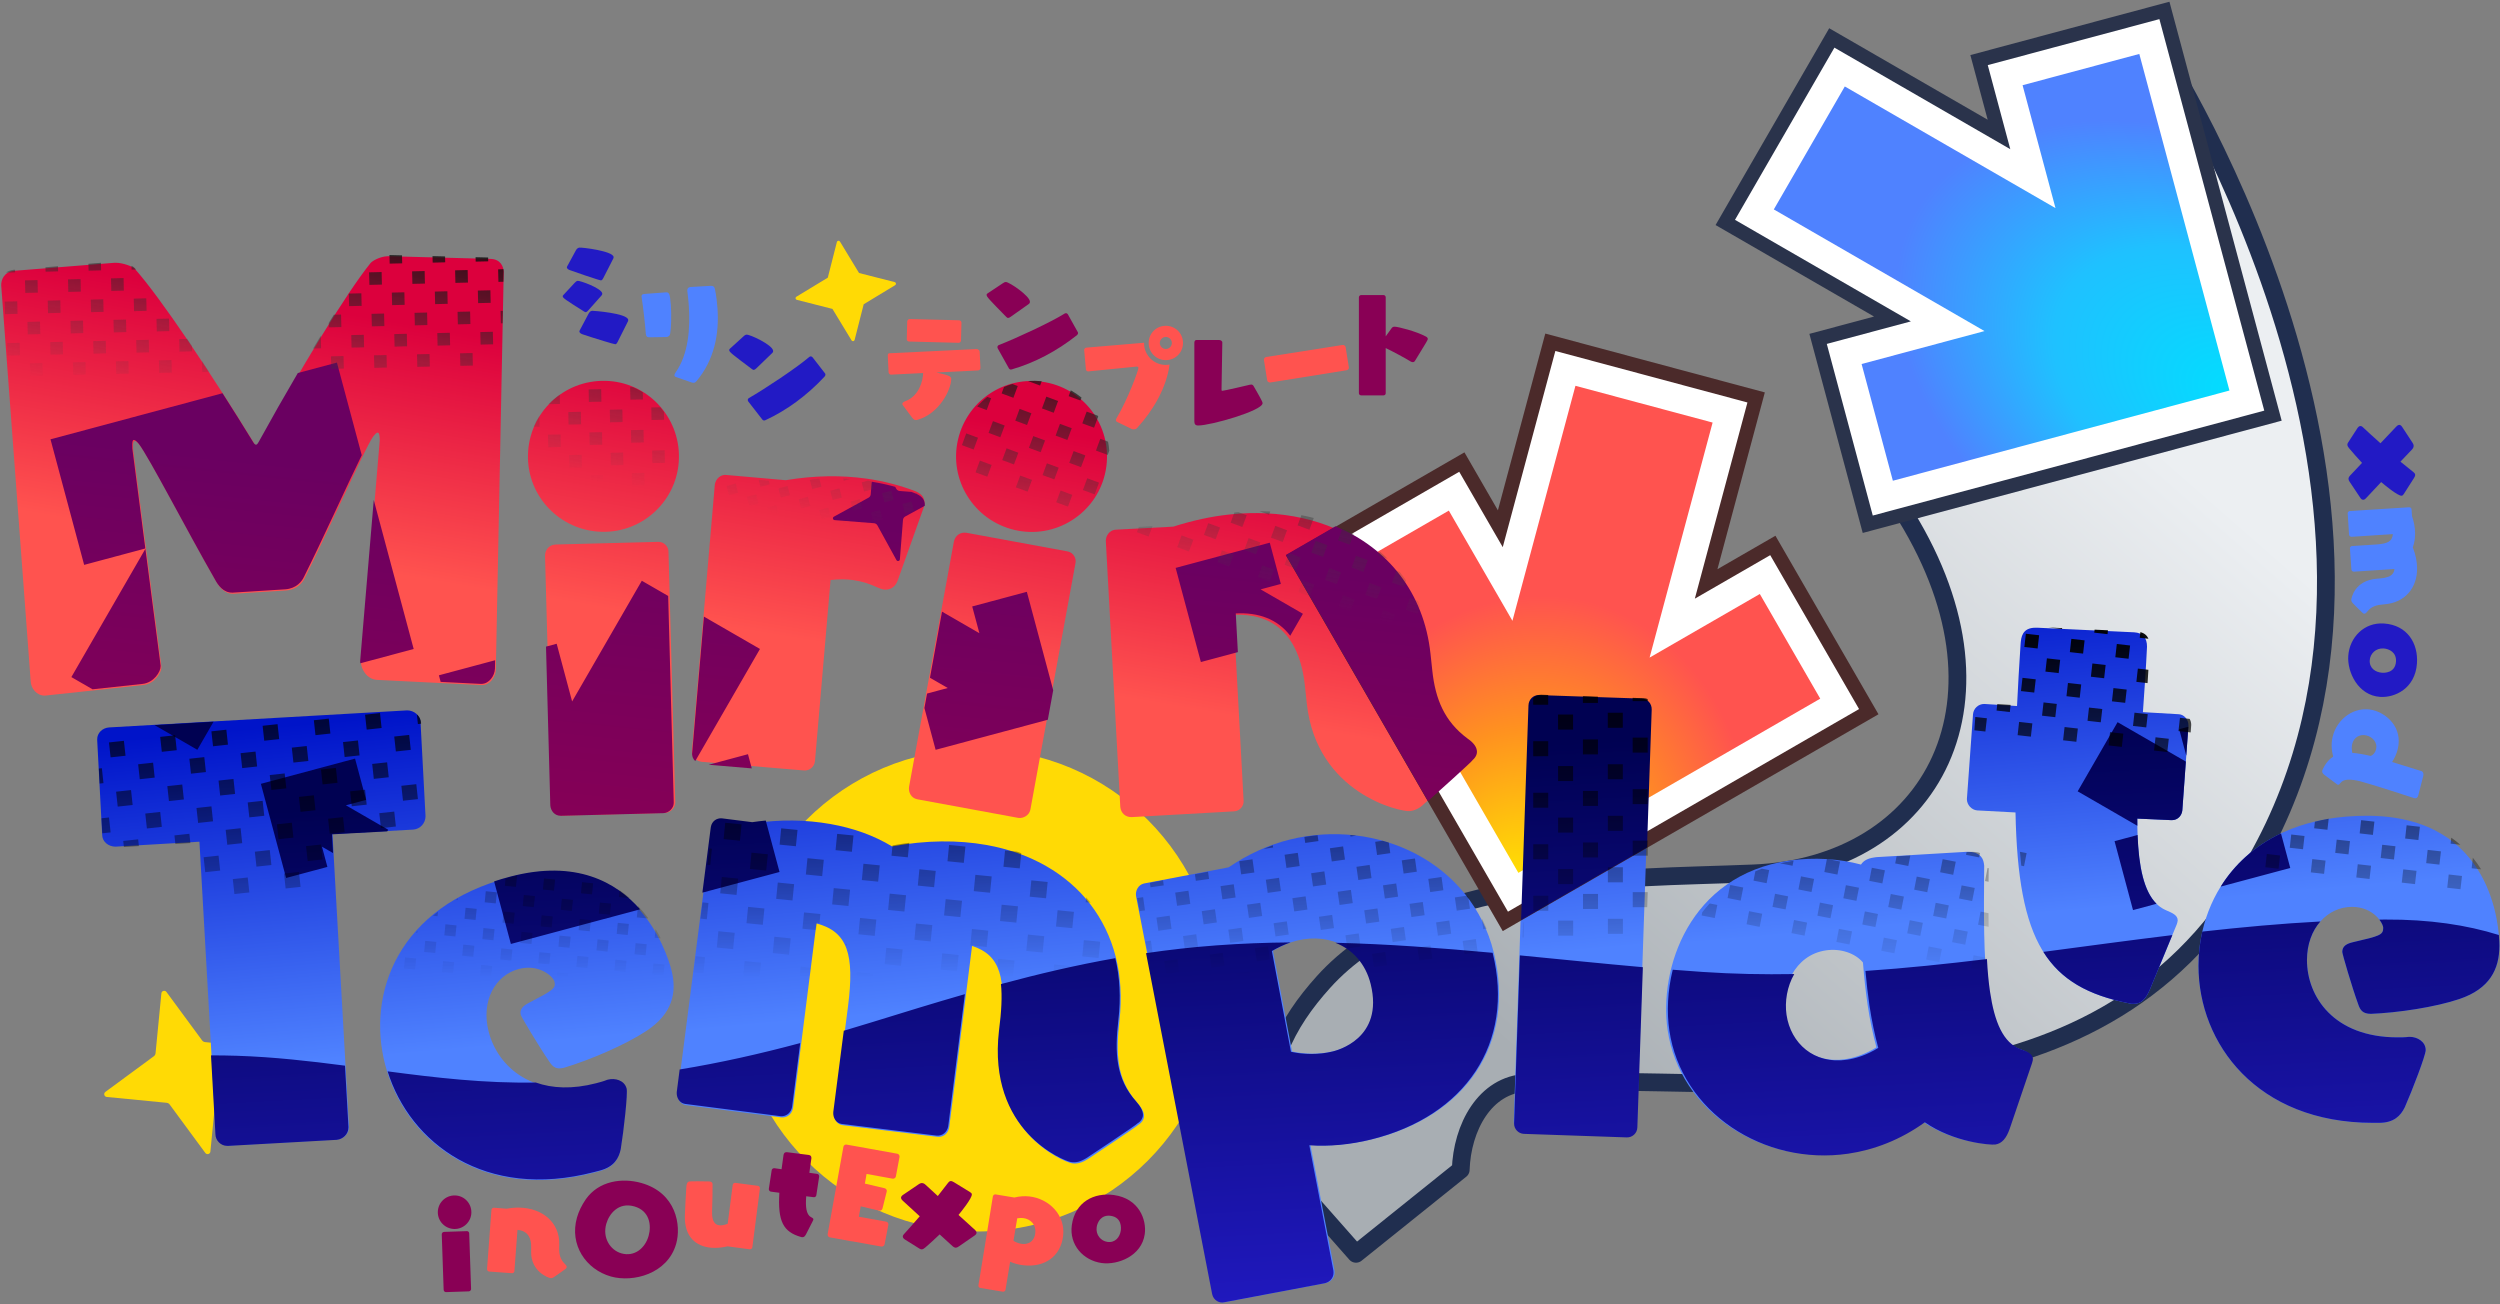
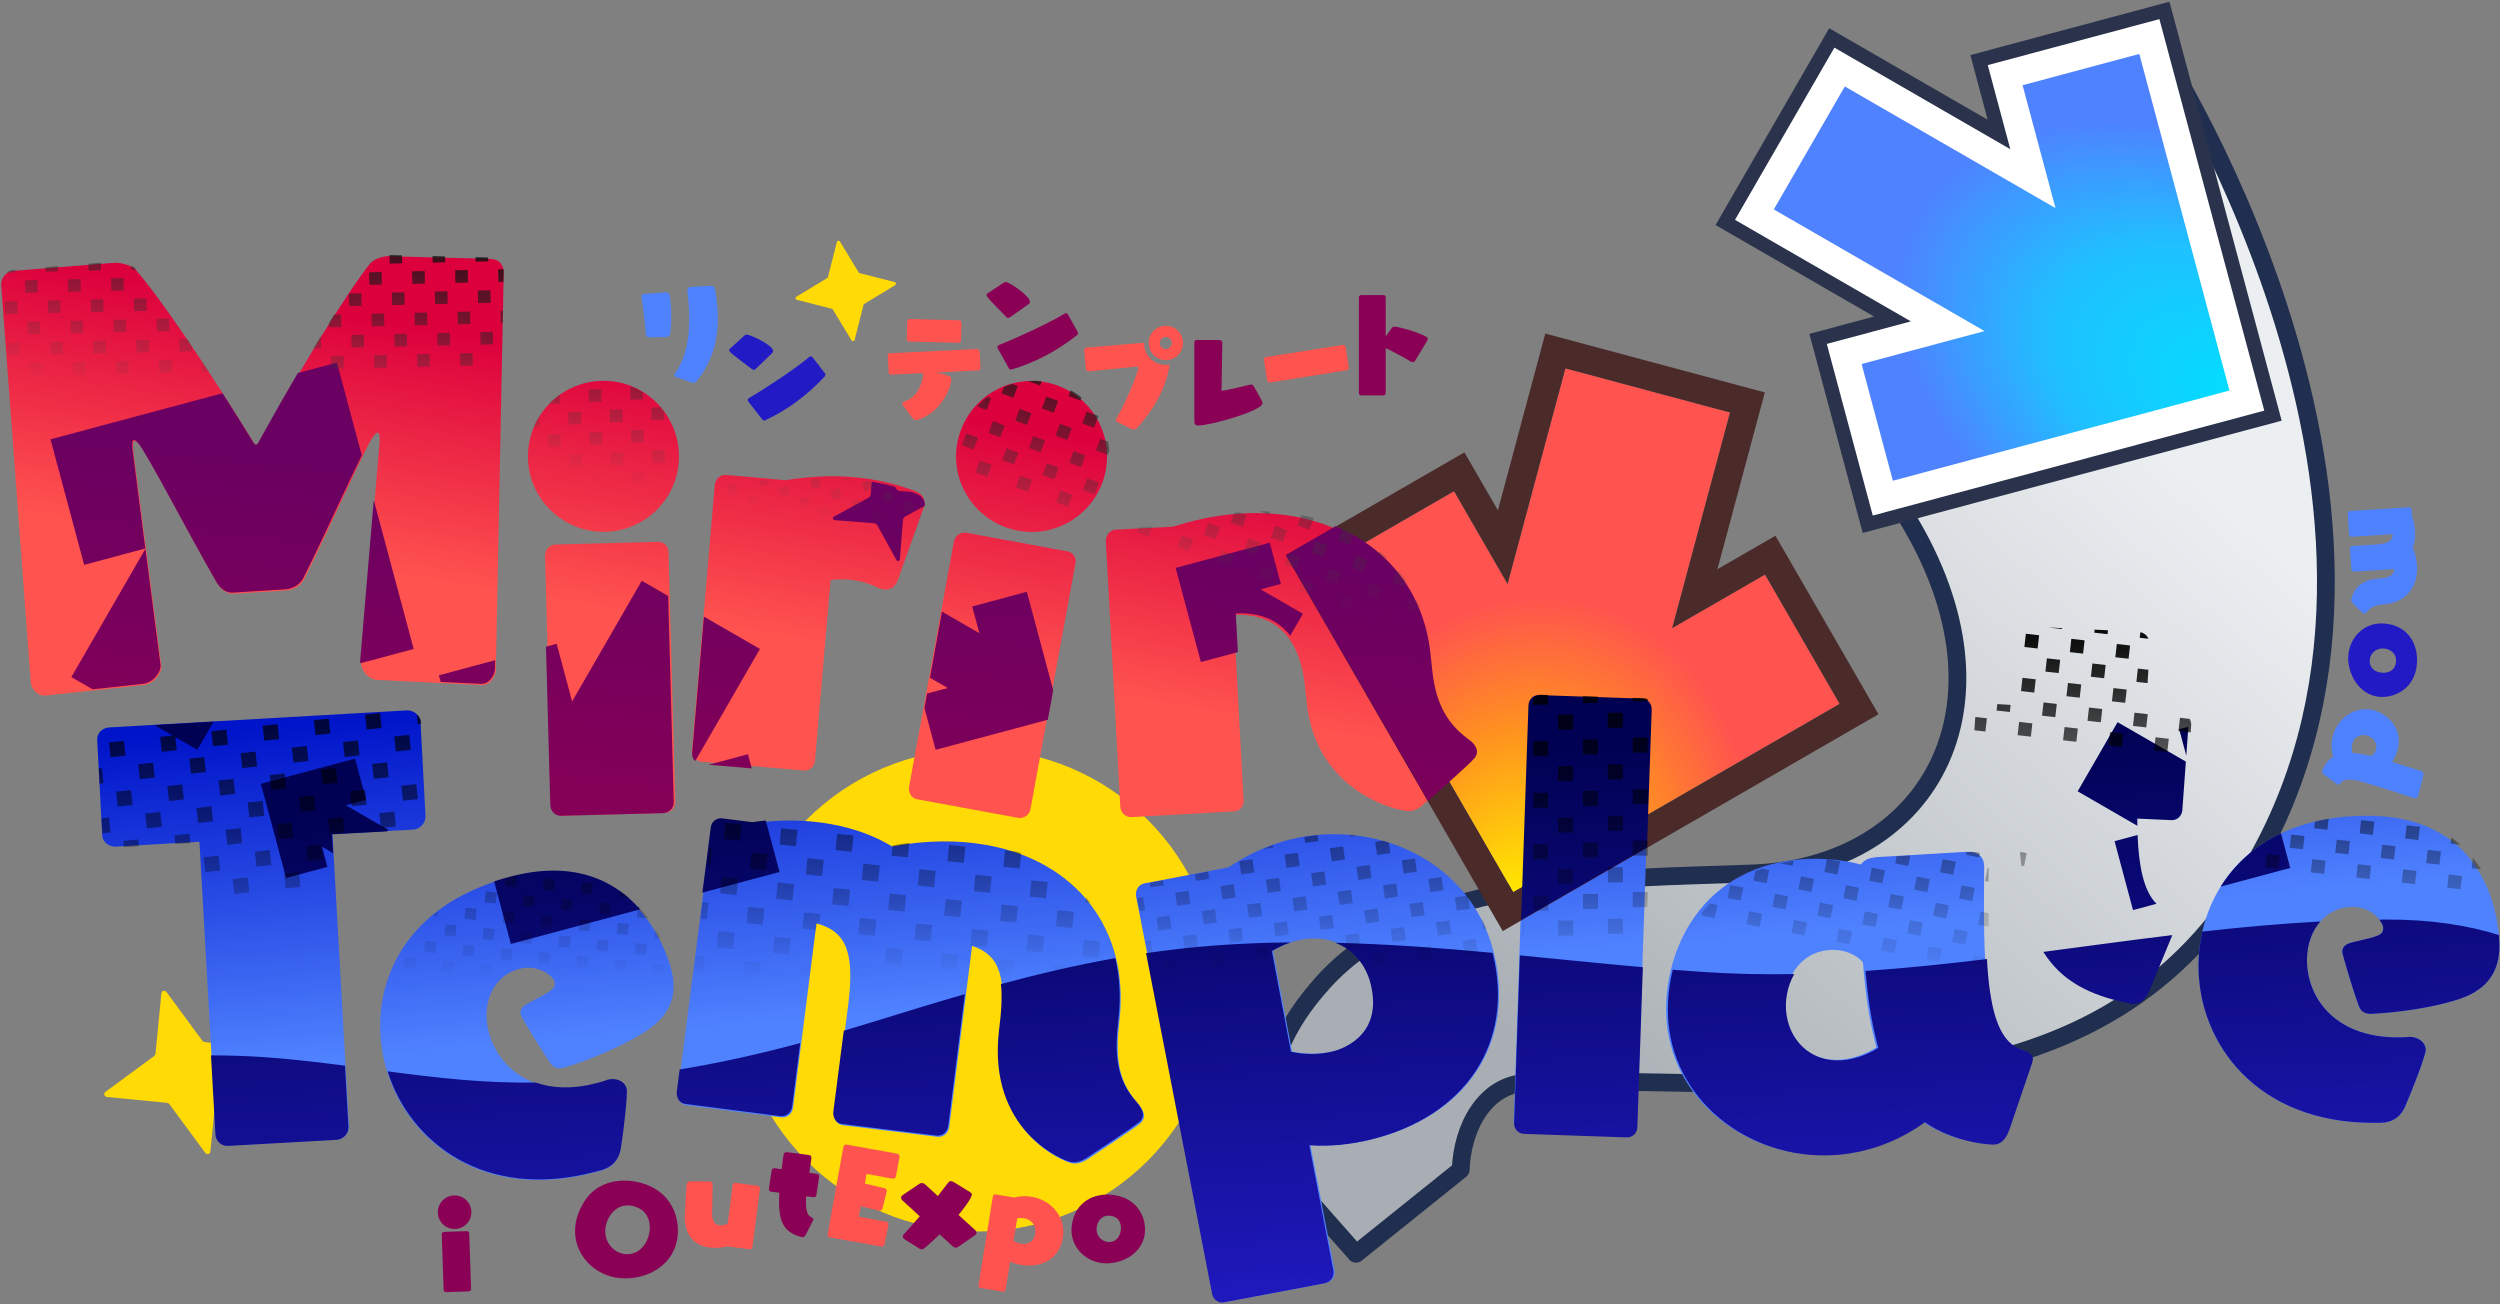
<svg xmlns="http://www.w3.org/2000/svg" width="100%" height="100%" viewBox="0 0 1407 734" version="1.1" xml:space="preserve" style="fill-rule:evenodd;clip-rule:evenodd;stroke-linecap:round;stroke-linejoin:round;stroke-miterlimit:1.5;">
  <rect x="0" y="0" width="1407" height="734" fill="#808080" stroke="none" />
  <g transform="matrix(1,0,0,1,-716,-680)">
    <g id="MirinTemplateLogoFlattened">
      <g transform="matrix(0.825,0.566,-0.566,0.825,980.031,-873.17)">
        <path d="M1679.02,765.155C1679.02,765.155 1980.67,891.031 1982.1,1133.43C1983.08,1299.36 1812.72,1370.5 1713.29,1445.82C1694.46,1460.08 1697.69,1487.19 1710.44,1507.15L1688.61,1579.47L1611.9,1560.13C1586.21,1523.24 1582.89,1494.89 1587.03,1463.74C1597.79,1382.81 1690.15,1322.65 1751.76,1276.65C1832.41,1216.42 1822.59,1109.64 1703.52,1059.85L1679.02,765.155Z" style="fill:url(#_Linear1);stroke:rgb(32,46,79);stroke-width:10px;" />
      </g>
      <g transform="matrix(1,0,0,1,31.048,135.747)">
        <circle cx="1234.86" cy="1101.59" r="135.747" style="fill:rgb(255,218,5);" />
      </g>
      <g transform="matrix(0.523,-0.144,0.144,0.523,81.319,961.65)">
        <path d="M1153.71,848.048C1154.14,846.924 1155.22,846.182 1156.43,846.182C1157.63,846.182 1158.71,846.924 1159.14,848.048L1181.48,906.368C1181.7,906.942 1182.04,907.464 1182.48,907.899C1182.91,908.334 1183.43,908.672 1184.01,908.892L1242.33,931.234C1243.45,931.665 1244.19,932.744 1244.19,933.948C1244.19,935.152 1243.45,936.232 1242.33,936.662L1184.01,959.005C1183.43,959.225 1182.91,959.563 1182.48,959.998C1182.04,960.433 1181.7,960.954 1181.48,961.528L1159.14,1019.85C1158.71,1020.97 1157.63,1021.72 1156.43,1021.72C1155.22,1021.72 1154.14,1020.97 1153.71,1019.85L1131.37,961.528C1131.15,960.954 1130.81,960.433 1130.38,959.998C1129.94,959.563 1129.42,959.225 1128.85,959.005L1070.53,936.662C1069.4,936.232 1068.66,935.152 1068.66,933.948C1068.66,932.744 1069.4,931.665 1070.53,931.234L1128.85,908.892C1129.42,908.672 1129.94,908.334 1130.38,907.899C1130.81,907.464 1131.15,906.942 1131.37,906.368L1153.71,848.048Z" style="fill:rgb(255,218,5);" />
      </g>
      <g transform="matrix(1,0,0,1,-1389.96,94.536)">
        <g transform="matrix(1,-0.024,0.024,1,103.116,26.904)">
          <path d="M2250.36,998.136C2254.68,998.136 2257.85,993.816 2258.14,989.784L2267.93,766.584L2267.93,766.008C2267.93,762.84 2266.2,758.808 2260.73,758.52L2203.42,755.64L2202.84,755.64C2198.81,755.64 2194.2,757.944 2193.05,759.384C2178.94,776.088 2151.87,818.424 2128.25,859.032C2127.68,859.896 2127.39,860.472 2126.81,860.472C2126.24,860.472 2125.95,860.184 2125.37,859.32C2101.76,818.712 2074.68,776.088 2060.57,759.384C2059.42,757.944 2053.66,755.64 2049.63,755.64L2049.05,755.64L1992.32,758.808C1986.84,759.384 1985.12,763.704 1985.12,766.872L1996.35,989.784C1996.35,993.816 1999.52,998.136 2004.12,998.136L2004.41,998.136L2059.71,993.528C2066.04,992.952 2070.08,986.904 2070.08,983.736L2070.08,983.448L2057.12,861.048L2057.12,859.032C2057.12,857.304 2057.4,856.152 2057.98,856.152C2058.84,856.152 2059.71,857.016 2060.86,858.456C2066.33,865.944 2087.36,909.144 2101.76,935.64C2103.48,939.096 2106.36,943.416 2111.55,943.416L2141.21,942.264C2147.55,941.976 2150.72,937.944 2151.87,935.64C2165.98,909.144 2187,864.216 2192.19,857.016C2193.34,855.576 2194.2,854.712 2194.78,854.712C2195.64,854.712 2195.93,855.864 2195.93,857.88L2195.93,859.32L2182.4,983.736L2182.4,984.024C2182.4,987.192 2185.28,993.528 2191.61,993.816L2250.08,998.136L2250.36,998.136Z" style="fill:url(#_Linear2);fill-rule:nonzero;" />
        </g>
        <g transform="matrix(1,0.024,-0.024,1,126.893,-8.776)">
          <path d="M2377.37,994.68C2380.25,994.392 2382.84,991.8 2382.84,988.92L2382.84,988.344L2375.64,847.8C2375.64,844.92 2373.05,842.328 2370.17,842.328L2369.6,842.328L2312,845.208C2308.54,845.496 2306.24,848.088 2306.24,851.544L2313.44,991.8C2313.72,994.968 2316.03,997.56 2319.2,997.56L2319.77,997.56L2377.37,994.68ZM2380.25,795.096C2380.25,771.48 2361.24,752.472 2337.92,752.472C2314.3,752.472 2295.29,771.48 2295.29,795.096C2295.29,818.424 2314.3,837.432 2337.92,837.432C2361.24,837.432 2380.25,818.424 2380.25,795.096Z" style="fill:url(#_Linear3);fill-rule:nonzero;" />
        </g>
        <g transform="matrix(0.99,0.139,-0.139,0.99,233,-311.831)">
          <path d="M2488.25,994.968C2491.42,994.968 2494.01,992.376 2494.01,989.208L2494.01,988.632L2488.54,886.68C2493.15,885.528 2497.18,884.952 2501.21,884.952C2506.11,884.952 2511,885.816 2515.61,887.256C2516.76,887.544 2517.92,887.832 2518.78,887.832C2522.24,887.832 2525.12,885.816 2525.98,881.784L2534.33,841.176C2534.62,839.736 2534.91,838.584 2534.91,837.432C2534.91,833.976 2533.18,831.672 2528.86,830.52C2519.93,828.504 2510.43,827.352 2500.64,827.352C2486.24,827.352 2471.26,829.656 2455.71,834.552L2422.3,836.28C2419.13,836.28 2416.54,839.16 2416.54,842.616L2424.6,992.376C2424.6,995.832 2427.48,998.136 2430.94,998.136L2488.25,994.968Z" style="fill:url(#_Linear4);fill-rule:nonzero;" />
        </g>
        <g transform="matrix(0.973,0.23,-0.23,0.973,347.843,-527.189)">
          <path d="M2631.1,994.68C2633.98,994.392 2636.57,991.8 2636.57,988.92L2636.57,988.344L2629.37,847.8C2629.37,844.92 2626.78,842.328 2623.9,842.328L2623.32,842.328L2565.72,845.208C2562.27,845.496 2559.96,848.088 2559.96,851.544L2567.16,991.8C2567.45,994.968 2569.76,997.56 2572.92,997.56L2573.5,997.56L2631.1,994.68ZM2633.98,795.096C2633.98,771.48 2614.97,752.472 2591.64,752.472C2568.03,752.472 2549.02,771.48 2549.02,795.096C2549.02,818.424 2568.03,837.432 2591.64,837.432C2614.97,837.432 2633.98,818.424 2633.98,795.096Z" style="fill:url(#_Linear5);fill-rule:nonzero;" />
        </g>
        <g transform="matrix(0.994,-0.106,0.106,0.994,-23.298,344.127)">
          <path d="M2852.86,918.072C2852.86,863.064 2808.51,827.352 2750.04,827.352C2739.68,827.352 2729.02,828.504 2717.79,830.808L2685.53,829.08L2684.96,829.08C2682.08,829.08 2679.48,831.672 2679.2,834.84L2671.42,984.6C2671.42,988.056 2673.72,990.648 2677.18,990.936L2734.78,993.816L2735.36,993.816C2738.24,993.816 2740.83,991.224 2740.83,988.344L2746.3,883.8C2767.32,884.952 2782.01,897.624 2782.01,927.864L2782.01,937.656C2782.01,988.92 2828.09,1004.18 2833.28,1004.18C2835.87,1004.18 2838.75,1003.32 2841.63,1001.02C2841.63,1001.02 2870.14,980.568 2870.14,979.992C2872.16,978.552 2873.02,976.824 2873.02,975.096C2873.02,971.928 2870.14,969.048 2868.41,967.608C2856.6,956.664 2852.86,943.704 2852.86,927.576L2852.86,918.072Z" style="fill:url(#_Linear6);fill-rule:nonzero;" />
        </g>
      </g>
      <g transform="matrix(1,0,0,1,-229.53,-94.05)">
        <g transform="matrix(1,-0.004,0.004,1,117.019,-82.019)">
          <path d="M1012.32,1501.43C1015.77,1501.14 1018.94,1498.26 1018.94,1494.52L1018.94,1494.23L1010.3,1329.49L1055.81,1327.19C1059.84,1326.9 1062.72,1323.44 1062.72,1319.7L1060.13,1267C1060.13,1262.96 1056.38,1260.08 1052.64,1260.08L938.591,1266.13L884.735,1269.01C880.991,1269.3 878.111,1272.18 878.111,1275.63L878.111,1276.21L880.703,1329.49C880.703,1333.24 884.159,1336.12 888.191,1336.12L935.423,1333.52L944.063,1497.97C944.063,1501.43 946.943,1504.6 950.687,1504.6L951.263,1504.6L1012.32,1501.43Z" style="fill:url(#_Linear7);" />
        </g>
        <g transform="matrix(0.968,-0.251,0.251,0.968,-243.548,271.646)">
          <path d="M1185.98,1507.48C1194.34,1507.48 1198.08,1503.44 1200.38,1498.84C1204.7,1489.04 1212.19,1469.46 1212.19,1466.58C1212.19,1461.68 1207.3,1459.09 1203.26,1459.09L1202.69,1459.09C1200.67,1459.38 1198.37,1459.38 1196.35,1459.38C1160.35,1459.38 1145.38,1436.34 1145.38,1415.89C1145.38,1398.04 1156.89,1385.94 1170.72,1385.94C1182.82,1385.94 1188.29,1395.15 1188.29,1397.75C1188.29,1401.78 1186.27,1402.36 1171.3,1405.81C1167.55,1406.67 1165.25,1408.12 1165.25,1411.28C1165.25,1412.43 1170.72,1431.15 1174.17,1440.66C1175.33,1444.12 1176.77,1446.13 1181.38,1446.13C1196.35,1445.56 1217.66,1442.39 1231.2,1437.78C1248.19,1432.02 1253.66,1421.08 1253.66,1407.83C1253.66,1398.32 1250.5,1334.67 1179.07,1334.67C1113.41,1334.67 1084.32,1377.88 1084.32,1419.06C1084.32,1462.84 1117.15,1507.48 1182.53,1507.48L1185.98,1507.48Z" style="fill:url(#_Linear8);" />
        </g>
        <g transform="matrix(0.985,0.175,-0.175,0.985,321.077,-315.249)">
          <path d="M1436.26,1500.28C1439.42,1499.99 1441.73,1497.39 1441.73,1493.94L1436.54,1391.12C1452.96,1393.43 1459.01,1404.95 1460.45,1436.05C1463.9,1492.79 1509.12,1501.71 1513.15,1501.71C1516.03,1501.71 1518.62,1500.56 1521.79,1497.68C1521.79,1497.68 1546.27,1474.36 1546.27,1473.78C1548,1472.34 1548.58,1470.61 1548.58,1469.17C1548.58,1466 1545.12,1463.12 1543.39,1461.68C1529.86,1451.03 1526.69,1436.91 1525.54,1418.19C1522.37,1365.78 1485.21,1333.81 1434.53,1333.81C1418.4,1333.81 1400.83,1336.98 1382.4,1343.89C1371.17,1339.57 1359.07,1337.56 1346.11,1337.56C1332.29,1337.56 1317.89,1339.86 1303.2,1344.76L1285.92,1345.62C1283.04,1345.91 1280.74,1348.21 1280.74,1351.38L1280.74,1351.95L1287.93,1501.71C1288.22,1504.88 1290.53,1507.48 1293.41,1507.48L1293.98,1507.48L1347.84,1504.88C1351.01,1504.6 1353.31,1502 1353.31,1498.55L1348.13,1394C1366.27,1395.44 1372.32,1407.54 1373.76,1436.63L1376.64,1497.39C1376.93,1500.56 1379.23,1503.15 1382.11,1503.15L1382.69,1503.15L1436.26,1500.28Z" style="fill:url(#_Linear9);" />
        </g>
        <g transform="matrix(0.971,-0.24,0.24,0.971,-267.727,352.191)">
          <path d="M1627.49,1580.34C1630.94,1580.34 1633.54,1578.04 1633.82,1574.58L1637.57,1502.87C1648.22,1506.32 1660.03,1508.05 1672.13,1508.05C1726.56,1508.05 1763.71,1474.93 1763.71,1422.52C1763.71,1370.1 1718.21,1333.24 1667.52,1333.24C1655.42,1333.24 1642.75,1335.54 1630.37,1340.15L1582.27,1337.56L1581.69,1337.56C1578.82,1337.56 1576.22,1340.15 1575.93,1343.32L1564.41,1570.84L1564.41,1571.41C1564.41,1574.58 1567.01,1577.17 1569.89,1577.17L1627.49,1580.34ZM1643.33,1391.7C1648.22,1390.26 1653.12,1389.39 1657.73,1389.39C1677.89,1389.39 1692.86,1403.22 1692.86,1423.09C1692.86,1454.77 1665.22,1454.77 1662.91,1454.77C1654.85,1454.77 1646.5,1452.47 1640.16,1449.3L1643.33,1391.7Z" style="fill:url(#_Linear10);" />
        </g>
        <g transform="matrix(0.999,0.034,-0.034,0.999,53.864,-150.546)">
          <path d="M1859.9,1501.71C1863.07,1501.71 1865.66,1499.12 1865.66,1495.95L1865.66,1260.66C1865.66,1257.2 1863.07,1254.61 1859.9,1254.61L1802.02,1254.61C1798.85,1254.61 1796.26,1257.2 1796.26,1260.66L1796.26,1495.95C1796.26,1499.12 1798.85,1501.71 1802.02,1501.71L1859.9,1501.71Z" style="fill:url(#_Linear11);" />
        </g>
        <g transform="matrix(0.989,-0.145,0.145,0.989,-197.164,226.37)">
          <path d="M2095.78,1465.71C2096.35,1464.56 2096.64,1463.7 2096.64,1463.12C2096.64,1460.24 2093.47,1458.52 2090.59,1457.08C2081.38,1452.18 2078.21,1439.8 2078.21,1422.52C2078.21,1403.51 2082.24,1378.45 2086.27,1352.24L2086.27,1350.8C2086.27,1347.35 2084.26,1343.6 2076.77,1343.03L2026.94,1338.71L2025.5,1338.71C2022.05,1338.71 2019.46,1339.57 2017.73,1341.59C2006.5,1336.69 1992.38,1333.52 1977.98,1333.52C1920.96,1333.52 1896.48,1383.35 1896.48,1417.91C1896.48,1464.28 1937.95,1501.14 1986.05,1501.14C2000.74,1501.14 2016.29,1497.68 2031.26,1489.91C2045.66,1503.44 2065.82,1508.05 2068.7,1508.05C2072.45,1508.05 2075.33,1505.46 2077.92,1500.56L2095.78,1465.71ZM2011.39,1444.69C2004.77,1447.57 1998.43,1448.72 1992.96,1448.72C1974.24,1448.72 1963.01,1434.9 1963.01,1418.77C1963.01,1404.08 1973.09,1386.52 1991.23,1386.52C1999.58,1386.52 2007.36,1390.55 2010.82,1396.31C2010.24,1404.95 2009.95,1412.72 2009.95,1420.21C2009.95,1429.14 2010.53,1437.2 2011.39,1444.69Z" style="fill:url(#_Linear12);" />
        </g>
        <g transform="matrix(1,0,0,1,-55.955,-166.16)">
-           <path d="M2226.53,1460.53C2226.82,1459.67 2227.1,1458.8 2227.1,1458.23C2227.1,1455.06 2223.65,1453.91 2220.48,1452.47C2207.81,1447 2204.35,1427.12 2204.35,1400.91L2223.36,1401.78L2223.93,1401.78C2227.1,1401.78 2229.41,1399.19 2229.7,1396.31L2233.15,1348.5C2233.15,1345.04 2230.56,1342.16 2227.39,1342.16L2207.52,1341.01C2208.38,1328.91 2209.25,1316.24 2209.82,1304.15C2209.82,1299.25 2207.52,1296.37 2202.62,1296.08L2148.19,1293.49L2147.04,1293.49C2139.55,1293.49 2138.97,1298.96 2138.69,1302.42C2137.82,1314.8 2137.25,1326.61 2136.67,1337.56L2118.24,1336.4C2114.78,1336.4 2112.19,1339 2111.9,1342.16L2108.45,1389.97C2108.45,1393.14 2111.04,1396.02 2114.21,1396.31L2135.81,1397.46C2137.25,1470.32 2153.38,1495.67 2199.74,1504.88C2200.61,1505.17 2201.47,1505.17 2202.34,1505.17C2206.66,1505.17 2209.25,1502.29 2211.55,1496.82L2226.53,1460.53Z" style="fill:url(#_Linear13);" />
-         </g>
+           </g>
        <g transform="matrix(1,0,0,1,-72.199,-101.504)">
          <path d="M2356.7,1507.48C2365.05,1507.48 2368.8,1503.44 2371.1,1498.84C2375.42,1489.04 2382.91,1469.46 2382.91,1466.58C2382.91,1461.68 2378.01,1459.09 2373.98,1459.09L2373.41,1459.09C2371.39,1459.38 2369.09,1459.38 2367.07,1459.38C2331.07,1459.38 2316.1,1436.34 2316.1,1415.89C2316.1,1398.04 2327.62,1385.94 2341.44,1385.94C2353.53,1385.94 2359.01,1395.15 2359.01,1397.75C2359.01,1401.78 2356.99,1402.36 2342.01,1405.81C2338.27,1406.67 2335.97,1408.12 2335.97,1411.28C2335.97,1412.43 2341.44,1431.15 2344.89,1440.66C2346.05,1444.12 2347.49,1446.13 2352.1,1446.13C2367.07,1445.56 2388.38,1442.39 2401.92,1437.78C2418.91,1432.02 2424.38,1421.08 2424.38,1407.83C2424.38,1398.32 2421.22,1334.67 2349.79,1334.67C2284.13,1334.67 2255.04,1377.88 2255.04,1419.06C2255.04,1462.84 2287.87,1507.48 2353.25,1507.48L2356.7,1507.48Z" style="fill:url(#_Linear14);" />
        </g>
      </g>
      <g transform="matrix(0.966,0.259,-0.259,0.966,246.68,-270.315)">
        <g transform="matrix(-1.202,1.07156e-16,6.13466e-17,0.938,3385.2,189.744)">
          <path d="M1481.98,750.784L1517.45,705.331L1566.87,768.655L1442.08,928.549L1317.29,768.655L1366.71,705.331L1402.19,750.784L1402.19,616.868L1481.98,616.868L1481.98,750.784Z" style="fill:url(#_Radial15);" />
        </g>
        <g transform="matrix(-1.202,1.11022e-16,8.32667e-17,0.938,3385.2,189.744)">
          <path d="M1495.29,709.608L1495.29,599.812L1388.88,599.812L1388.88,709.608L1366.71,681.211L1298.47,768.655L1442.08,952.669L1585.69,768.655L1517.45,681.211L1495.29,709.608ZM1481.98,750.784L1517.45,705.331L1566.87,768.655L1442.08,928.549L1317.29,768.655L1366.71,705.331L1402.19,750.784L1402.19,616.868L1481.98,616.868L1481.98,750.784Z" style="fill:rgb(75,42,42);" />
        </g>
        <g transform="matrix(-1.202,1.07156e-16,6.13466e-17,0.938,3385.2,189.744)">
-           <path d="M1488.63,730.196L1488.63,608.34L1395.53,608.34L1395.53,730.196L1366.71,693.271L1307.88,768.655L1442.08,940.609L1576.28,768.655L1517.45,693.271L1488.63,730.196ZM1486.68,756.814L1517.45,717.391L1557.46,768.655L1442.08,916.489L1326.7,768.655L1366.71,717.391L1408.84,771.371L1408.84,625.395C1408.84,625.395 1475.32,625.395 1475.32,625.395L1475.32,771.371L1486.68,756.814Z" style="fill:white;" />
-         </g>
+           </g>
      </g>
      <g transform="matrix(0.5,-0.866,0.866,0.5,236.039,1805.56)">
        <g transform="matrix(-1.202,4.40784e-16,3.21727e-16,0.938,3385.2,189.744)">
          <path d="M1481.98,750.784L1517.45,705.331L1566.87,768.655L1442.08,928.549L1317.29,768.655L1366.71,705.331L1402.19,750.784L1402.19,616.868L1481.98,616.868L1481.98,750.784Z" style="fill:url(#_Radial16);" />
        </g>
        <g transform="matrix(-1.202,4.44089e-16,2.77556e-16,0.938,3385.2,189.744)">
          <path d="M1495.29,709.608L1495.29,599.812L1388.88,599.812L1388.88,709.608L1366.71,681.211L1298.47,768.655L1442.08,952.669L1585.69,768.655L1517.45,681.211L1495.29,709.608ZM1481.98,750.784L1517.45,705.331L1566.87,768.655L1442.08,928.549L1317.29,768.655L1366.71,705.331L1402.19,750.784L1402.19,616.868L1481.98,616.868L1481.98,750.784Z" style="fill:rgb(42,51,75);" />
        </g>
        <g transform="matrix(-1.202,4.40784e-16,3.21727e-16,0.938,3385.2,189.744)">
          <path d="M1488.63,730.196L1488.63,608.34L1395.53,608.34L1395.53,730.196L1366.71,693.271L1307.88,768.655L1442.08,940.609L1576.28,768.655L1517.45,693.271L1488.63,730.196ZM1486.68,756.814L1517.45,717.391L1557.46,768.655L1442.08,916.489L1326.7,768.655L1366.71,717.391L1408.84,771.371L1408.84,625.395C1408.84,625.395 1475.32,625.395 1475.32,625.395L1475.32,771.371L1486.68,756.814Z" style="fill:white;" />
        </g>
      </g>
      <g transform="matrix(1,0,0,1,-229.53,-94.05)">
        <path d="M1139.7,1373.81L1141.64,1408.32L1141.64,1408.61C1141.65,1412.35 1138.5,1415.24 1135.04,1415.55L1074,1418.95L1073.42,1418.95C1069.68,1418.96 1066.79,1415.81 1066.77,1412.35L1064.28,1368.02C1069.12,1368.01 1073.98,1368.08 1078.86,1368.24C1099.63,1368.91 1119.73,1371.2 1139.7,1373.81ZM1247.1,1383.3C1256.2,1386.56 1267.53,1387.2 1281.05,1383.69C1283,1383.18 1285.23,1382.6 1287.11,1381.82L1287.67,1381.67C1291.57,1380.66 1296.96,1381.94 1298.19,1386.68C1298.92,1389.47 1296.59,1410.3 1294.87,1420.87C1293.79,1425.91 1291.18,1430.75 1283.1,1432.85L1279.75,1433.72C1218.57,1449.59 1176.36,1417.44 1163.68,1377C1190.87,1380.6 1218.22,1383.8 1247.1,1383.3ZM1395.89,1361.09L1391.33,1396.96C1390.73,1400.36 1388,1402.51 1384.83,1402.24L1331.36,1395.37L1330.79,1395.27C1327.95,1394.76 1326.14,1391.81 1326.41,1388.64L1328.04,1375.95C1350.99,1372.19 1373.34,1367.14 1395.89,1361.09ZM1488.57,1333.55L1479.19,1407.89C1478.58,1411.29 1475.86,1413.44 1472.69,1413.17L1419.45,1406.63L1418.88,1406.53C1416.04,1406.03 1414.23,1403.07 1414.5,1399.9L1420.41,1354.15C1425.73,1352.58 1431.07,1350.96 1436.45,1349.3C1454.05,1343.85 1471.32,1338.52 1488.57,1333.55ZM1573.22,1313.3C1575.74,1323.91 1576.4,1335.54 1574.96,1347.98C1572.82,1366.61 1573.47,1381.06 1584.93,1393.92C1586.38,1395.64 1589.28,1399.08 1588.72,1402.2C1588.47,1403.62 1587.6,1405.22 1585.65,1406.33C1585.55,1406.9 1557.36,1425.58 1557.36,1425.58C1553.74,1427.87 1550.99,1428.55 1548.15,1428.04C1544.18,1427.34 1501.22,1410.64 1507.75,1354.17C1509.17,1343.27 1509.6,1334.67 1508.86,1327.89C1529.97,1322.2 1551.23,1317.19 1573.22,1313.3ZM1785.58,1310.29C1785.59,1310.31 1785.59,1310.33 1785.6,1310.36C1798.17,1361.24 1770.04,1402.3 1717.19,1415.36C1705.45,1418.26 1693.57,1419.41 1682.4,1418.61L1695.96,1489.13C1696.51,1492.55 1694.54,1495.41 1691.19,1496.24L1634.51,1506.97C1631.71,1507.66 1628.57,1505.77 1627.81,1502.69L1627.68,1502.13L1590.52,1310.49C1603.42,1308.59 1616.61,1307.1 1630.2,1306.1C1644.14,1305.07 1658.04,1304.55 1671.91,1304.43C1668.37,1305.6 1664.81,1307.28 1661.34,1309.3L1672.07,1365.98C1678.98,1367.54 1687.64,1367.77 1695.47,1365.84C1697.71,1365.29 1724.55,1358.66 1716.95,1327.9C1714.13,1316.45 1706.69,1308.34 1697.02,1304.64C1726.68,1305.34 1756.18,1307.59 1785.58,1310.29ZM1870.13,1318.39L1867.03,1408.63C1866.92,1411.79 1864.24,1414.29 1861.07,1414.18L1803.22,1412.19C1800.05,1412.09 1797.55,1409.41 1797.66,1406.24L1800.91,1311.73C1824.04,1313.96 1847.11,1316.36 1870.13,1318.39ZM2063.79,1313.8C2064.14,1320.41 2064.69,1326.58 2065.51,1332.17C2068.02,1349.27 2072.95,1361.06 2082.78,1364.57C2085.84,1365.58 2089.22,1366.83 2089.64,1369.68C2089.72,1370.25 2089.56,1371.14 2089.16,1372.37L2076.55,1409.44C2074.7,1414.66 2072.23,1417.64 2068.52,1418.18C2065.67,1418.6 2045.06,1416.97 2028.84,1405.67C2015.16,1415.53 2000.27,1421.21 1985.74,1423.34C1938.15,1430.32 1891.77,1399.87 1885.04,1353.99C1883.53,1343.71 1884.01,1331.75 1886.95,1319.81C1892.54,1320.26 1898.12,1320.67 1903.69,1321.05C1920.94,1322.22 1938.16,1322.56 1955.34,1322.25C1951.31,1329.2 1949.9,1337.76 1950.99,1345.19C1953.33,1361.15 1966.45,1373.19 1984.97,1370.48C1990.38,1369.68 1996.48,1367.62 2002.62,1363.81C2000.68,1356.53 1998.94,1348.63 1997.64,1339.8C1996.75,1333.69 1996.02,1327.37 1995.4,1320.5C2018.21,1318.95 2040.99,1316.56 2063.79,1313.8ZM2168.12,1300.32L2155.6,1330.66C2153.29,1336.13 2150.7,1339.01 2146.38,1339.01C2145.52,1339.01 2144.65,1339.01 2143.79,1338.72C2121.02,1334.2 2105.55,1325.79 2095.52,1309.77C2119.67,1306.6 2143.86,1303.26 2168.12,1300.32ZM2251.43,1292.66C2246.79,1297.92 2243.89,1305.43 2243.89,1314.39C2243.89,1334.84 2258.87,1357.88 2294.87,1357.88C2296.89,1357.88 2299.19,1357.88 2301.21,1357.59L2301.78,1357.59C2305.82,1357.59 2310.71,1360.18 2310.71,1365.08C2310.71,1367.95 2303.22,1387.54 2298.9,1397.33C2296.6,1401.94 2292.86,1405.97 2284.5,1405.97L2281.05,1405.97C2215.67,1405.97 2182.84,1361.33 2182.84,1317.56C2182.84,1311.15 2183.54,1304.69 2184.98,1298.35C2207.05,1295.88 2229.19,1293.84 2251.43,1292.66ZM2351.89,1300.28C2352.13,1303.02 2352.18,1305.11 2352.18,1306.32C2352.18,1319.57 2346.71,1330.52 2329.72,1336.28C2316.18,1340.88 2294.87,1344.05 2279.89,1344.63C2275.29,1344.63 2273.85,1342.61 2272.7,1339.15C2269.24,1329.65 2263.77,1310.93 2263.77,1309.78C2263.77,1306.61 2266.07,1305.17 2269.82,1304.31C2284.79,1300.85 2286.81,1300.28 2286.81,1296.24C2286.81,1295.31 2286.1,1293.51 2284.62,1291.6C2285.77,1291.59 2286.93,1291.58 2288.08,1291.57C2312.8,1291.45 2333.9,1294.63 2351.89,1300.28ZM1065.72,1180.23L1056.59,1196.04L1032.49,1182.13L1060.42,1180.53L1065.72,1180.23ZM1132.97,1254.16L1126.74,1250.57L1129.79,1261.95L1106.56,1268.17L1092.36,1215.19L1145.35,1200.99L1151.57,1224.22L1140.19,1227.27L1164,1241.01L1163.47,1241.93L1132.37,1243.62L1132.97,1254.16ZM1305.76,1285.83L1233.05,1305.31L1223.62,1270.1C1226.63,1269.1 1229.75,1268.17 1233,1267.33C1269.7,1257.8 1292.29,1270.47 1305.76,1285.83ZM1340.83,1276.43L1345.52,1239.93L1345.62,1239.36C1346.18,1236.24 1348.85,1234.38 1351.73,1234.6L1368.9,1236.77C1371.45,1236.39 1373.99,1236.09 1376.5,1235.85L1384.25,1264.8L1340.83,1276.43ZM1872.45,1250.93L1801.59,1291.84L1805.75,1171.08C1805.86,1167.63 1808.54,1165.13 1811.71,1165.24L1869.56,1167.23C1872.73,1167.34 1875.23,1170.02 1875.11,1173.47L1872.45,1250.93ZM2175.97,1199.34L2171.98,1184.44L2177.14,1183.06L2175.97,1199.34ZM2148.43,1238.8L2114.84,1219.41L2137.31,1180.49L2175.73,1202.67L2173.74,1230.15C2173.45,1233.03 2171.15,1235.62 2167.98,1235.62L2167.4,1235.62L2148.4,1234.76C2148.4,1236.12 2148.41,1237.47 2148.43,1238.8ZM2159.22,1282.7L2145.99,1286.25L2135.6,1247.46L2148.56,1243.98C2149.22,1261.72 2152.05,1275.64 2159.22,1282.7ZM2195.34,1273.03C2202.96,1260.81 2214.18,1250.25 2229.27,1243.08L2234.48,1262.54L2195.34,1273.03Z" style="fill:url(#_Linear17);" />
      </g>
      <g transform="matrix(0.214,-0.005,0.005,0.214,575.564,759.457)">
        <path d="M6735.15,1939.18L6731.19,1968.22L6696.42,1963.48L6698.78,1946.21C6710.54,1943.49 6722.67,1941.13 6735.15,1939.18ZM7079.53,2015.75L7054.08,2012.27L7056.22,1996.56C7064.52,2002.67 7072.27,2009.08 7079.53,2015.75ZM7132.79,2081.63L7107.9,2078.24L7111.66,2050.64C7119.52,2060.73 7126.53,2071.12 7132.79,2081.63ZM7028.19,2031.95L7023.44,2066.72L6988.68,2061.97L6993.42,2027.21L7028.19,2031.95ZM6855.15,1949.72L6850.41,1984.49L6815.64,1979.74L6820.38,1944.98L6855.15,1949.72ZM6670.53,1983.15L6665.78,2017.92L6631.02,2013.17L6635.76,1978.41L6670.53,1983.15ZM6908.97,2015.68L6904.22,2050.45L6869.46,2045.71L6874.2,2010.94L6908.97,2015.68ZM6605.13,2032.85L6600.38,2067.62L6565.62,2062.87L6570.36,2028.11L6605.13,2032.85ZM6789.75,1999.42L6785,2034.18L6750.24,2029.44L6754.98,1994.67L6789.75,1999.42ZM6724.35,2049.12L6719.6,2083.88L6684.84,2079.14L6689.58,2044.37L6724.35,2049.12ZM6843.57,2065.38L6838.82,2100.15L6804.06,2095.4L6808.8,2060.64L6843.57,2065.38ZM6974.37,1965.99L6969.63,2000.75L6934.86,1996.01L6939.6,1961.24L6974.37,1965.99ZM6962.78,2081.65L6958.04,2116.41L6923.28,2111.67L6928.02,2076.9L6962.78,2081.65ZM7082.01,2097.91L7077.26,2132.68L7042.5,2127.93L7047.24,2093.17L7082.01,2097.91ZM5812.6,1650.08L5842.92,1654.21L5838.18,1688.98L5809.27,1685.03L5812.6,1650.08ZM5906.14,1620.54L5903.58,1639.28L5868.81,1634.54L5871.13,1617.55L5906.14,1620.54ZM6046.29,1421.88L6045.97,1424.22L6011.2,1419.48L6011.21,1419.4L6046.29,1421.88ZM6166.57,1430.37L6165.19,1440.49L6130.42,1435.74L6131.49,1427.89L6166.57,1430.37ZM6272.35,1455.11L6249.64,1452.01L6251.65,1437.28C6261.96,1440.08 6268.79,1446.16 6272.35,1455.11ZM6267.42,1571.68L6238.06,1567.67L6242.8,1532.91L6270.44,1536.68C6269.46,1548.33 6268.45,1560.01 6267.42,1571.68ZM6377.7,1703.97L6345.69,1699.6L6350.44,1664.83L6375.83,1668.3C6378.34,1672.92 6379.73,1678.33 6379.6,1684.04L6377.7,1703.97ZM5921.69,2007.25L5939.04,2011.08L5931.48,2045.34L5924.18,2043.73C5923.2,2031.93 5922.37,2019.78 5921.69,2007.25ZM5985.31,1439.15L5980.57,1473.92L5945.8,1469.18L5950.54,1434.41L5985.31,1439.15ZM6104.53,1455.42L6099.78,1490.18L6065.02,1485.44L6069.76,1450.68L6104.53,1455.42ZM6223.75,1471.68L6219,1506.45L6184.24,1501.71L6188.98,1466.94L6223.75,1471.68ZM6158.35,1521.38L6153.6,1556.15L6118.84,1551.41L6123.58,1516.64L6158.35,1521.38ZM6200.58,1703.01L6195.84,1737.78L6161.07,1733.03L6165.81,1698.27L6200.58,1703.01ZM6265.98,1653.31L6261.24,1688.08L6226.47,1683.33L6231.22,1648.57L6265.98,1653.31ZM6027.54,1620.78L6022.8,1655.55L5988.03,1650.8L5992.78,1616.04L6027.54,1620.78ZM6039.13,1505.12L6034.38,1539.88L5999.62,1535.14L6004.36,1500.38L6039.13,1505.12ZM6212.16,1587.35L6207.42,1622.11L6172.65,1617.37L6177.4,1582.6L6212.16,1587.35ZM6081.36,1686.74L6076.62,1721.51L6041.85,1716.77L6046.59,1682L6081.36,1686.74ZM6092.94,1571.08L6088.2,1605.85L6053.44,1601.1L6058.18,1566.34L6092.94,1571.08ZM5962.14,1670.48L5957.4,1705.24L5922.63,1700.5L5927.37,1665.74L5962.14,1670.48ZM6319.8,1719.28L6315.06,1754.04L6280.29,1749.3L6285.03,1714.53L6319.8,1719.28ZM6146.76,1637.05L6142.02,1671.81L6107.25,1667.07L6112,1632.3L6146.76,1637.05ZM5973.72,1554.82L5968.98,1589.58L5934.22,1584.84L5938.96,1550.07L5973.72,1554.82ZM5102.99,2123.93L5122.87,2128.32L5115.3,2162.58L5081.04,2155.02L5082.88,2146.68C5089.22,2138.87 5095.92,2131.27 5102.99,2123.93ZM5159.1,2076.84L5192.11,2084.12L5184.54,2118.38L5150.28,2110.82L5157.55,2077.88C5158.07,2077.53 5158.58,2077.18 5159.1,2076.84ZM5242.42,2035.75L5261.34,2039.92L5253.78,2074.19L5219.52,2066.62L5224.9,2042.22C5230.62,2039.94 5236.46,2037.78 5242.42,2035.75ZM5325.91,2016.91L5323.02,2029.99L5290.21,2022.75C5301.54,2020.4 5313.23,2018.47 5325.3,2016.98C5325.5,2016.96 5325.7,2016.93 5325.91,2016.91ZM5415.42,2014.45L5448.08,2021.66L5440.51,2055.93L5406.25,2048.36L5413.76,2014.35C5414.31,2014.38 5414.86,2014.42 5415.42,2014.45ZM5633.32,2010.17L5627.25,2037.67L5592.98,2030.1L5597.09,2011.49L5633.32,2010.17ZM5816.5,2007.99L5813.98,2019.41L5779.72,2011.84L5781.27,2004.8L5789.21,2004.51C5800.65,2003.98 5809.59,2005.35 5816.5,2007.99ZM5837.33,2084.04L5827.98,2081.98L5835.54,2047.71L5838.41,2048.35C5838.05,2060.31 5837.68,2072.21 5837.33,2084.04ZM5834.66,2202.42L5806.99,2196.31L5814.56,2162.05L5835.2,2166.6C5834.96,2178.7 5834.78,2190.64 5834.66,2202.42ZM5662.09,2187.87L5654.52,2222.13L5620.26,2214.57L5627.82,2180.31L5662.09,2187.87ZM5779.58,2213.81L5772.02,2248.07L5737.76,2240.51L5745.32,2206.24L5779.58,2213.81ZM5240.36,2154.26L5232.8,2188.52L5198.54,2180.95L5206.1,2146.69L5240.36,2154.26ZM5731.32,2143.67L5723.76,2177.93L5689.5,2170.37L5697.06,2136.11L5731.32,2143.67ZM5752.31,2029.34L5744.74,2063.6L5710.48,2056.04L5718.04,2021.78L5752.31,2029.34ZM5565.57,2047.6L5558.01,2081.86L5523.75,2074.3L5531.31,2040.04L5565.57,2047.6ZM5378.84,2065.86L5371.28,2100.12L5337.01,2092.56L5344.58,2058.3L5378.84,2065.86ZM5309.6,2110.06L5302.04,2144.32L5267.77,2136.76L5275.34,2102.49L5309.6,2110.06ZM5427.1,2135.99L5419.53,2170.26L5385.27,2162.7L5392.83,2128.43L5427.1,2135.99ZM5544.59,2161.93L5537.03,2196.2L5502.77,2188.63L5510.33,2154.37L5544.59,2161.93ZM5496.33,2091.8L5488.77,2126.06L5454.51,2118.5L5462.07,2084.23L5496.33,2091.8ZM5683.07,2073.54L5675.51,2107.8L5641.24,2100.24L5648.81,2065.97L5683.07,2073.54ZM5613.83,2117.74L5606.27,2152L5572,2144.43L5579.57,2110.17L5613.83,2117.74ZM5800.56,2099.47L5793,2133.74L5758.74,2126.17L5766.3,2091.91L5800.56,2099.47ZM5710.34,2258L5702.78,2292.27L5668.52,2284.7L5676.08,2250.44L5710.34,2258ZM5592.85,2232.07L5585.28,2266.33L5551.02,2258.77L5558.59,2224.5L5592.85,2232.07ZM5827.84,2283.94L5820.28,2318.2L5786.01,2310.64L5793.58,2276.38L5827.84,2283.94ZM5475.35,2206.13L5467.79,2240.39L5433.53,2232.83L5441.09,2198.57L5475.35,2206.13ZM5357.86,2180.19L5350.29,2214.45L5316.03,2206.89L5323.6,2172.63L5357.86,2180.19ZM3604.14,2109.14L3598.24,2074.5L3614.09,2072.62L3618.22,2107.47L3604.14,2109.14ZM3667.47,2029.58L3669.06,2042.95L3634.21,2047.08L3632.83,2035.37L3667.47,2029.58ZM3786.29,2009.75L3788.55,2028.78L3753.7,2032.91L3751.64,2015.53L3786.29,2009.75ZM3869.93,1983.8L3903.9,1979.77L3908.03,2014.62L3873.19,2018.75L3869.1,1984.27C3869.38,1984.11 3869.66,1983.96 3869.93,1983.8ZM3958.17,1944.17L3958.87,1950.1L3933.95,1953.05C3941.99,1949.86 3950.07,1946.89 3958.17,1944.17ZM4076.54,1920.55L4078.36,1935.93L4043.52,1940.06L4041.65,1924.32C4053.28,1922.64 4064.92,1921.38 4076.54,1920.55ZM4178.61,1924.04L4163,1925.89L4162.55,1922.05C4167.92,1922.62 4173.27,1923.29 4178.61,1924.04ZM4263.18,1944.12L4266.49,1972.11L4231.65,1976.25L4227.52,1941.4L4247.3,1939.06C4252.63,1940.65 4257.92,1942.34 4263.18,1944.12ZM4468.82,2092.68L4472.44,2123.17L4437.59,2127.3L4433.46,2092.45L4465.82,2088.62C4466.83,2089.97 4467.83,2091.32 4468.82,2092.68ZM4515.28,2176.58L4506.24,2177.65L4502.82,2148.81C4507.29,2157.83 4511.45,2167.09 4515.28,2176.58ZM3637.29,2303.83L3649.7,2302.36L3653.83,2337.2L3643.19,2338.47L3637.29,2303.83ZM3617.76,2189.17L3631.89,2187.49L3636.02,2222.34L3623.66,2223.8L3617.76,2189.17ZM3802.22,2108.81L3806.35,2143.65L3771.51,2147.78L3767.38,2112.94L3802.22,2108.81ZM4041.2,2080.47L4045.33,2115.32L4010.48,2119.45L4006.35,2084.61L4041.2,2080.47ZM4092.04,2015.96L4096.17,2050.8L4061.32,2054.93L4057.19,2020.09L4092.04,2015.96ZM4331.01,1987.62L4335.14,2022.47L4300.3,2026.6L4296.17,1991.75L4331.01,1987.62ZM4023.39,1965.6L4027.52,2000.45L3992.68,2004.58L3988.55,1969.74L4023.39,1965.6ZM3972.55,2030.12L3976.68,2064.97L3941.84,2069.1L3937.7,2034.25L3972.55,2030.12ZM3921.71,2094.64L3925.84,2129.48L3890.99,2133.62L3886.86,2098.77L3921.71,2094.64ZM3853.06,2044.29L3857.19,2079.13L3822.35,2083.26L3818.22,2048.42L3853.06,2044.29ZM4211.52,2001.79L4215.65,2036.63L4180.81,2040.76L4176.68,2005.92L4211.52,2001.79ZM4142.88,1951.44L4147.01,1986.28L4112.16,1990.41L4108.03,1955.57L4142.88,1951.44ZM3733.57,2058.46L3737.7,2093.3L3702.86,2097.43L3698.73,2062.59L3733.57,2058.46ZM3682.73,2122.97L3686.86,2157.82L3652.02,2161.95L3647.89,2127.11L3682.73,2122.97ZM3870.87,2159.16L3875,2194L3840.16,2198.13L3836.02,2163.29L3870.87,2159.16ZM4109.84,2130.82L4113.97,2165.67L4079.13,2169.8L4075,2134.96L4109.84,2130.82ZM4348.82,2102.49L4352.95,2137.33L4318.1,2141.47L4313.97,2106.62L4348.82,2102.49ZM4229.33,2116.66L4233.46,2151.5L4198.62,2155.63L4194.48,2120.79L4229.33,2116.66ZM3700.54,2237.84L3704.67,2272.69L3669.83,2276.82L3665.7,2241.97L3700.54,2237.84ZM4417.46,2152.84L4421.59,2187.69L4386.75,2191.82L4382.62,2156.97L4417.46,2152.84ZM4399.66,2037.97L4403.79,2072.82L4368.94,2076.95L4364.81,2042.1L4399.66,2037.97ZM3939.51,2209.51L3943.64,2244.35L3908.8,2248.49L3904.67,2213.64L3939.51,2209.51ZM3769.19,2288.2L3773.32,2323.04L3738.47,2327.17L3734.34,2292.33L3769.19,2288.2ZM4160.68,2066.31L4164.81,2101.15L4129.97,2105.28L4125.84,2070.44L4160.68,2066.31ZM4366.62,2217.36L4370.75,2252.2L4335.91,2256.34L4331.78,2221.49L4366.62,2217.36ZM4486.11,2203.19L4490.24,2238.04L4455.4,2242.17L4451.27,2207.32L4486.11,2203.19ZM4247.14,2231.53L4251.27,2266.37L4216.42,2270.5L4212.29,2235.66L4247.14,2231.53ZM3751.38,2173.32L3755.51,2208.17L3720.67,2212.3L3716.54,2177.46L3751.38,2173.32ZM3990.35,2144.99L3994.49,2179.84L3959.64,2183.97L3955.51,2149.12L3990.35,2144.99ZM4297.98,2167.01L4302.11,2201.85L4267.26,2205.98L4263.13,2171.14L4297.98,2167.01ZM3820.03,2223.68L3824.16,2258.52L3789.31,2262.65L3785.18,2227.81L3820.03,2223.68ZM3888.67,2274.03L3892.8,2308.87L3857.96,2313L3853.83,2278.16L3888.67,2274.03ZM4280.17,2052.14L4284.3,2086.98L4249.46,2091.12L4245.33,2056.27L4280.17,2052.14ZM4147.54,2218.14L4143.65,2185.31L4178.49,2181.18L4182.62,2216.02L4150.11,2219.87C4149.26,2219.29 4148.4,2218.71 4147.54,2218.14ZM2434.22,2200.41L2458.94,2203.44L2453.69,2246.24L2427.75,2243.05L2434.22,2200.41ZM2455.66,2059.22L2471.24,2061.13L2466,2103.93L2449.18,2101.86L2455.66,2059.22ZM2477.1,1918.03L2483.55,1918.82L2478.3,1961.61L2470.62,1960.67L2477.1,1918.03ZM2763.09,1852.73L2743.89,1850.37C2750.33,1851.06 2756.73,1851.84 2763.09,1852.73ZM3002.8,1915.34L2998.12,1953.46L2955.32,1948.22L2958.64,1921.18C2958.68,1921.2 2958.72,1921.22 2958.75,1921.25C2973.64,1918.85 2988.32,1916.88 3002.8,1915.34ZM3296.54,1949.51L3291.64,1989.47L3248.84,1984.22L3254.09,1941.42L3285.49,1945.27C3289.21,1946.65 3292.89,1948.06 3296.54,1949.51ZM3475.8,2083.97L3462.83,2082.38L3464.42,2069.39C3468.34,2074.16 3472.13,2079.02 3475.8,2083.97ZM3551.11,2308.94L3517.75,2304.84L3522.99,2262.05L3547.62,2265.07C3549.48,2279.37 3550.65,2294 3551.11,2308.94ZM3227.49,2242.24L3229.47,2226.04L3272.27,2231.29L3267.02,2274.09L3236.32,2270.32C3234.21,2259.91 3231.28,2250.59 3227.49,2242.24ZM3163.11,2189.43L3157,2188.68L3162.25,2145.89L3205.05,2151.14L3199.8,2193.93L3170.11,2190.29C3167.91,2189.41 3165.66,2188.57 3163.36,2187.76L3163.11,2189.43ZM2828.74,2176.89L2831.99,2177.29L2831.28,2183.06C2830.49,2180.95 2829.64,2178.89 2828.74,2176.89ZM2752.41,2139.06L2716.72,2134.68L2721.97,2091.88L2764.77,2097.13L2761.8,2121.29C2759.71,2120.61 2757.56,2119.96 2755.37,2119.34L2752.41,2139.06ZM2731.18,2280.27L2704.41,2276.99L2709.66,2234.19L2737.6,2237.62L2731.18,2280.27ZM2563.09,1856.66L2557.84,1899.46L2515.04,1894.21L2520.29,1851.41L2563.09,1856.66ZM2709.85,1874.66L2704.6,1917.46L2661.8,1912.21L2667.05,1869.41L2709.85,1874.66ZM2899.22,2257.45L2893.97,2300.24L2851.17,2294.99L2856.42,2252.2L2899.22,2257.45ZM3339.5,2311.45L3334.25,2354.25L3291.45,2349L3296.7,2306.2L3339.5,2311.45ZM2777.07,1954.82L2771.83,1997.62L2729.03,1992.37L2734.28,1949.57L2777.07,1954.82ZM3351.81,2169.14L3346.56,2211.93L3303.76,2206.68L3309.01,2163.89L3351.81,2169.14ZM2538.47,2141.28L2533.22,2184.08L2490.43,2178.83L2495.67,2136.04L2538.47,2141.28ZM3045.98,2275.45L3040.73,2318.24L2997.93,2312.99L3003.18,2270.2L3045.98,2275.45ZM2605.7,2221.44L2600.45,2264.24L2557.65,2258.99L2562.9,2216.19L2605.7,2221.44ZM3217.35,2008.83L3212.11,2051.62L3169.31,2046.37L3174.56,2003.58L3217.35,2008.83ZM2911.53,2115.13L2906.28,2157.93L2863.48,2152.68L2868.73,2109.88L2911.53,2115.13ZM3431.34,2106.98L3426.09,2149.78L3383.29,2144.53L3388.54,2101.73L3431.34,2106.98ZM2697.54,2016.98L2692.29,2059.77L2649.49,2054.52L2654.74,2011.73L2697.54,2016.98ZM2844.3,2034.98L2839.05,2077.77L2796.25,2072.52L2801.5,2029.73L2844.3,2034.98ZM2630.31,1936.82L2625.07,1979.62L2582.27,1974.37L2587.52,1931.57L2630.31,1936.82ZM2991.06,2052.98L2985.81,2095.78L2943.01,2090.53L2948.26,2047.73L2991.06,2052.98ZM2856.61,1892.67L2851.36,1935.46L2808.56,1930.21L2813.81,1887.42L2856.61,1892.67ZM3058.29,2133.14L3053.04,2175.93L3010.24,2170.68L3015.49,2127.89L3058.29,2133.14ZM2685.23,2159.29L2679.98,2202.08L2637.18,2196.83L2642.43,2154.04L2685.23,2159.29ZM3364.12,2026.83L3358.87,2069.62L3316.07,2064.37L3321.32,2021.58L3364.12,2026.83ZM2978.75,2195.29L2973.5,2238.09L2930.7,2232.84L2935.95,2190.04L2978.75,2195.29ZM3125.51,2213.29L3120.26,2256.09L3077.47,2250.84L3082.72,2208.04L3125.51,2213.29ZM3419.03,2249.29L3413.78,2292.09L3370.99,2286.84L3376.24,2244.05L3419.03,2249.29ZM2550.78,1998.97L2545.53,2041.77L2502.73,2036.52L2507.98,1993.73L2550.78,1998.97ZM2923.83,1972.82L2918.59,2015.62L2875.79,2010.37L2881.04,1967.57L2923.83,1972.82ZM3137.82,2070.98L3132.57,2113.78L3089.77,2108.53L3095.02,2065.73L3137.82,2070.98ZM3498.57,2187.14L3493.32,2229.94L3450.52,2224.69L3455.77,2181.89L3498.57,2187.14ZM3070.59,1990.82L3065.35,2033.62L3022.55,2028.37L3027.8,1985.57L3070.59,1990.82ZM3284.58,2088.98L3279.33,2131.78L3236.53,2126.53L3241.78,2083.73L3284.58,2088.98ZM3150.13,1928.67L3144.88,1971.47L3102.08,1966.22L3107.33,1923.42L3150.13,1928.67ZM2618.01,2079.13L2612.76,2121.93L2569.96,2116.68L2575.21,2073.88L2618.01,2079.13ZM3486.26,2329.45L3481.01,2372.25L3438.21,2367L3443.46,2324.2L3486.26,2329.45ZM1632.01,2229.76L1645.46,2231.41L1641.89,2260.5L1621.87,2258.05C1624.85,2248.54 1628.22,2239.1 1632.01,2229.76ZM1705,2115.95L1704.32,2121.53L1700.32,2121.03C1701.86,2119.33 1703.42,2117.63 1705,2115.95ZM1759.84,2067.33L1758.38,2079.28L1746.26,2077.79C1750.67,2074.24 1755.2,2070.76 1759.84,2067.33ZM1812.84,2033.72L1812.44,2037.03L1807.86,2036.47C1809.51,2035.55 1811.17,2034.63 1812.84,2033.72ZM1968.23,1977.73L1969.82,1977.93L1966.26,2007.02L1937.17,2003.45L1939.48,1984.58C1945,1983.13 1950.59,1981.74 1956.26,1980.41C1960.29,1979.46 1964.27,1978.57 1968.23,1977.73ZM2264.75,2043.63L2236.43,2040.16L2238.62,2022.34C2247.91,2029.06 2256.61,2036.2 2264.75,2043.63ZM2311.41,2096.66L2311.22,2098.21L2282.13,2094.64L2285.7,2065.55L2286.61,2065.66C2295.72,2075.78 2303.96,2086.2 2311.41,2096.66ZM2343.75,2151.08L2327.82,2149.12L2330.6,2126.51C2335.44,2134.87 2339.81,2143.1 2343.75,2151.08ZM2376.41,2301.72L2365.15,2300.34L2368.72,2271.25L2379.21,2272.54C2379.33,2282.45 2378.45,2292.19 2376.41,2301.72ZM2043.44,2288.86L2040.91,2309.45L2011.82,2305.88L2011.9,2305.21C2025.24,2298.58 2035.55,2293.32 2043.44,2288.86ZM2066.3,2260.26L2069.45,2234.54L2098.54,2238.11L2094.97,2267.2L2066.68,2263.73C2066.64,2262.62 2066.51,2261.47 2066.3,2260.26ZM1969.54,2223.62L1969.7,2222.31L1973.09,2222.72C1971.89,2223 1970.71,2223.3 1969.54,2223.62ZM2061.21,2086.89L2057.64,2115.99L2028.56,2112.42L2032.12,2083.33L2061.21,2086.89ZM2007.15,2129.14L2003.58,2158.23L1974.49,2154.66L1978.06,2125.57L2007.15,2129.14ZM2106.91,2141.38L2103.34,2170.47L2074.25,2166.9L2077.82,2137.81L2106.91,2141.38ZM2206.66,2153.62L2203.1,2182.7L2174.01,2179.14L2177.57,2150.05L2206.66,2153.62ZM2306.42,2165.85L2302.85,2194.94L2273.76,2191.37L2277.33,2162.28L2306.42,2165.85ZM2169.34,2002.4L2165.77,2031.49L2136.68,2027.92L2140.25,1998.83L2169.34,2002.4ZM1915.76,2020.17L1912.19,2049.26L1883.11,2045.7L1886.67,2016.61L1915.76,2020.17ZM2015.52,2032.41L2011.95,2061.5L1982.86,2057.93L1986.43,2028.84L2015.52,2032.41ZM2115.27,2044.65L2111.71,2073.74L2082.62,2070.17L2086.18,2041.08L2115.27,2044.65ZM2215.03,2056.88L2211.46,2085.97L2182.37,2082.41L2185.94,2053.32L2215.03,2056.88ZM2160.97,2099.13L2157.4,2128.22L2128.31,2124.65L2131.88,2095.56L2160.97,2099.13ZM1861.7,2062.42L1858.13,2091.51L1829.04,2087.95L1832.61,2058.86L1861.7,2062.42ZM2069.58,1990.16L2066.01,2019.25L2036.92,2015.68L2040.49,1986.6L2069.58,1990.16ZM2260.72,2111.37L2257.16,2140.46L2228.07,2136.89L2231.64,2107.8L2260.72,2111.37ZM1807.64,2104.67L1804.07,2133.76L1774.98,2130.19L1778.55,2101.1L1807.64,2104.67ZM1907.4,2116.91L1903.83,2146L1874.74,2142.43L1878.31,2113.34L1907.4,2116.91ZM1961.46,2074.66L1957.89,2103.75L1928.8,2100.18L1932.37,2071.09L1961.46,2074.66ZM2243.99,2304.83L2240.42,2333.92L2211.33,2330.35L2214.9,2301.26L2243.99,2304.83ZM2298.05,2262.58L2294.49,2291.67L2265.39,2288.1L2268.96,2259.01L2298.05,2262.58ZM1753.58,2146.92L1750.01,2176.01L1720.92,2172.44L1724.49,2143.35L1753.58,2146.92ZM1853.34,2159.16L1849.77,2188.24L1820.68,2184.68L1824.25,2155.59L1853.34,2159.16ZM2352.11,2220.34L2348.55,2249.43L2319.46,2245.86L2323.02,2216.77L2352.11,2220.34ZM2343.75,2317.07L2340.18,2346.16L2311.09,2342.59L2314.66,2313.5L2343.75,2317.07ZM1745.21,2243.65L1741.64,2272.74L1712.56,2269.17L1716.12,2240.08L1745.21,2243.65ZM2152.6,2195.86L2149.03,2224.95L2119.95,2221.38L2123.51,2192.3L2152.6,2195.86ZM1699.52,2189.17L1695.95,2218.26L1666.86,2214.69L1670.43,2185.6L1699.52,2189.17ZM1799.27,2201.4L1795.71,2230.49L1766.62,2226.92L1770.18,2197.83L1799.27,2201.4ZM1844.97,2255.89L1841.4,2284.98L1812.31,2281.41L1815.88,2252.32L1844.97,2255.89ZM2144.24,2292.59L2140.67,2321.68L2111.58,2318.12L2115.15,2289.03L2144.24,2292.59ZM2052.85,2183.63L2049.28,2212.72L2020.19,2209.15L2023.76,2180.06L2052.85,2183.63ZM2252.36,2208.1L2248.79,2237.19L2219.7,2233.62L2223.27,2204.53L2252.36,2208.1ZM1899.03,2213.64L1895.46,2242.73L1866.37,2239.16L1869.94,2210.07L1899.03,2213.64ZM1953.09,2171.39L1949.52,2200.48L1920.43,2196.91L1924,2167.82L1953.09,2171.39ZM2198.3,2250.35L2194.73,2279.44L2165.64,2275.87L2169.21,2246.78L2198.3,2250.35ZM878.352,1709.94L877.184,1670.4L885.12,1669.73L888.456,1709.08L878.352,1709.94ZM1726.92,1572.39L1718.52,1573.1L1716.36,1547.6C1722.83,1553.45 1727.06,1561.62 1726.88,1571.06L1726.92,1572.39ZM1073.68,1873.29L1071.77,1850.76L1111.13,1847.43L1113.2,1871.88L1073.68,1873.29ZM938.159,1878.14L936.808,1862.2L976.165,1858.87L977.679,1876.73L938.159,1878.14ZM881.053,1801.31L900.828,1799.63L904.164,1838.99L882.222,1840.85L881.053,1801.31ZM1079.71,1587.61L1083.05,1626.97L1043.69,1630.31L1040.36,1590.95L1079.71,1587.61ZM1020.09,1658.29L1023.42,1697.64L984.064,1700.98L980.728,1661.62L1020.09,1658.29ZM1619.58,1541.85L1622.91,1581.21L1583.55,1584.54L1580.22,1545.19L1619.58,1541.85ZM1155.05,1646.85L1158.39,1686.2L1119.03,1689.54L1115.69,1650.18L1155.05,1646.85ZM1290.02,1635.4L1293.35,1674.76L1254,1678.1L1250.66,1638.74L1290.02,1635.4ZM1349.64,1564.73L1352.98,1604.09L1313.62,1607.42L1310.29,1568.07L1349.64,1564.73ZM1424.98,1623.97L1428.32,1663.32L1388.96,1666.66L1385.62,1627.3L1424.98,1623.97ZM1559.95,1612.52L1563.28,1651.88L1523.92,1655.22L1520.59,1615.86L1559.95,1612.52ZM1694.91,1601.08L1698.25,1640.44L1658.89,1643.78L1655.55,1604.42L1694.91,1601.08ZM944.748,1599.05L948.084,1638.41L908.727,1641.75L905.391,1602.39L944.748,1599.05ZM1214.68,1576.17L1218.02,1615.53L1178.66,1618.87L1175.32,1579.51L1214.68,1576.17ZM1484.61,1553.29L1487.94,1592.65L1448.59,1595.99L1445.25,1556.63L1484.61,1553.29ZM1321.43,1895.22L1324.77,1934.58L1285.41,1937.91L1282.08,1898.56L1321.43,1895.22ZM1035.79,1788.19L1039.13,1827.55L999.772,1830.89L996.436,1791.53L1035.79,1788.19ZM1710.62,1730.99L1713.96,1770.35L1674.6,1773.68L1671.26,1734.33L1710.62,1730.99ZM1095.42,1717.52L1098.76,1756.88L1059.4,1760.21L1056.07,1720.86L1095.42,1717.52ZM1246.1,1835.99L1249.43,1875.34L1210.08,1878.68L1206.74,1839.32L1246.1,1835.99ZM1381.06,1824.55L1384.4,1863.9L1345.04,1867.24L1341.7,1827.88L1381.06,1824.55ZM960.457,1728.96L963.793,1768.32L924.435,1771.65L921.099,1732.3L960.457,1728.96ZM1500.32,1683.2L1503.65,1722.56L1464.3,1725.89L1460.96,1686.53L1500.32,1683.2ZM1305.72,1765.31L1309.06,1804.67L1269.7,1808.01L1266.37,1768.65L1305.72,1765.31ZM1456.4,1883.78L1459.73,1923.13L1420.38,1926.47L1417.04,1887.11L1456.4,1883.78ZM1170.76,1776.75L1174.1,1816.11L1134.74,1819.45L1131.4,1780.09L1170.76,1776.75ZM1575.65,1742.43L1578.99,1781.79L1539.63,1785.12L1536.3,1745.77L1575.65,1742.43ZM1186.47,1906.66L1189.8,1946.02L1150.45,1949.35L1147.11,1910L1186.47,1906.66ZM1440.69,1753.87L1444.03,1793.23L1404.67,1796.57L1401.33,1757.21L1440.69,1753.87ZM1635.28,1671.76L1638.62,1711.12L1599.26,1714.45L1595.93,1675.09L1635.28,1671.76ZM1230.39,1706.08L1233.72,1745.44L1194.37,1748.77L1191.03,1709.41L1230.39,1706.08ZM1365.35,1694.64L1368.69,1734L1329.33,1737.33L1326,1697.98L1365.35,1694.64ZM1516.03,1813.11L1519.36,1852.46L1480.01,1855.8L1476.67,1816.44L1516.03,1813.11ZM1650.99,1801.66L1654.33,1841.02L1614.97,1844.36L1611.63,1805L1650.99,1801.66ZM1261.81,1965.89L1265.14,2005.25L1225.78,2008.59L1222.45,1969.23L1261.81,1965.89ZM1396.77,1954.45L1400.11,1993.81L1360.75,1997.14L1357.41,1957.79L1396.77,1954.45ZM4609.27,2201.79L4611.53,2162.33L4612.19,2162.35L4611.29,2201.84L4609.27,2201.79ZM4691.23,1566.07L4690.64,1591.63L4651.15,1590.72L4651.54,1573.74C4656.84,1567.88 4664.47,1564.54 4672.73,1565.01L4691.23,1566.07ZM4821.86,1573.55L4821.48,1589.94L4782,1589.04L4782.4,1571.29L4821.86,1573.55ZM4952.45,1582.82L4952.33,1588.25L4912.84,1587.35L4913.03,1578.78L4942.99,1580.49C4946.35,1580.69 4949.54,1581.5 4952.45,1582.82ZM4938.49,2129.87L4900.45,2129L4901.35,2089.51L4940.76,2090.41L4938.49,2129.87ZM4843.68,1751.82L4883.16,1752.73L4882.26,1792.22L4842.77,1791.31L4843.68,1751.82ZM4904.45,1954.1L4943.94,1955L4943.04,1994.49L4903.55,1993.59L4904.45,1954.1ZM4910.65,1683.27L4950.13,1684.17L4949.23,1723.66L4909.74,1722.76L4910.65,1683.27ZM4907.55,1818.69L4947.04,1819.59L4946.13,1859.08L4906.65,1858.17L4907.55,1818.69ZM4846.77,1616.41L4886.26,1617.31L4885.36,1656.8L4845.87,1655.9L4846.77,1616.41ZM4840.58,1887.24L4880.07,1888.14L4879.16,1927.63L4839.68,1926.73L4840.58,1887.24ZM4703.54,2159.76L4743.03,2160.66L4742.13,2200.15L4702.64,2199.24L4703.54,2159.76ZM4773.61,1955.79L4813.1,1956.69L4812.19,1996.18L4772.71,1995.28L4773.61,1955.79ZM4779.8,1684.96L4819.29,1685.86L4818.39,1725.35L4778.9,1724.45L4779.8,1684.96ZM4639.67,2092.89L4679.16,2093.8L4678.26,2133.28L4638.77,2132.38L4639.67,2092.89ZM4709.74,1888.93L4749.23,1889.83L4748.32,1929.32L4708.83,1928.41L4709.74,1888.93ZM4715.93,1618.1L4755.42,1619L4754.52,1658.49L4715.03,1657.59L4715.93,1618.1ZM4776.71,1820.38L4816.19,1821.28L4815.29,1860.77L4775.8,1859.86L4776.71,1820.38ZM4706.64,2024.34L4746.13,2025.24L4745.23,2064.73L4705.74,2063.83L4706.64,2024.34ZM4645.86,1822.06L4685.35,1822.97L4684.45,1862.45L4644.96,1861.55L4645.86,1822.06ZM4834.39,2158.07L4873.87,2158.97L4872.97,2198.46L4833.48,2197.55L4834.39,2158.07ZM4642.77,1957.48L4682.26,1958.38L4681.35,1997.87L4641.86,1996.97L4642.77,1957.48ZM4712.83,1753.51L4752.32,1754.42L4751.42,1793.9L4711.93,1793L4712.83,1753.51ZM4770.51,2091.2L4810,2092.11L4809.1,2131.59L4769.61,2130.69L4770.51,2091.2ZM4648.96,1686.65L4688.45,1687.55L4687.55,1727.04L4648.06,1726.14L4648.96,1686.65ZM4837.48,2022.65L4876.97,2023.56L4876.07,2063.04L4836.58,2062.14L4837.48,2022.65Z" style="fill:url(#_Linear18);" />
      </g>
      <g transform="matrix(1,0,0,1,-1389.96,94.536)">
        <path d="M2187.76,894.147L2153.32,903.377L2134.38,832.708L2231.17,806.775C2237.04,815.926 2242.93,825.317 2248.64,834.605C2249.23,835.454 2249.53,835.735 2250.1,835.721C2250.68,835.707 2250.95,835.125 2251.51,834.247C2258.68,821.189 2266.21,807.95 2273.57,795.413L2295.58,789.514L2309.55,841.634C2301.24,858.588 2287.23,889.821 2276.97,910.262C2275.87,912.593 2272.8,916.7 2266.48,917.141L2236.85,919.01C2231.67,919.135 2228.68,914.886 2226.87,911.473C2211.84,885.333 2189.77,842.654 2184.12,835.3C2182.94,833.888 2182.05,833.045 2181.19,833.066C2180.61,833.08 2180.35,834.239 2180.39,835.966L2180.44,837.982L2187.76,894.147ZM2158.03,973.399L2146.12,966.524L2187.79,894.349L2196.36,960.033L2196.36,960.321C2196.44,963.488 2192.55,969.631 2186.24,970.36L2158.03,973.399ZM2353.97,969.24L2352.97,965.528L2384.61,957.05L2384.52,961.822C2384.33,965.859 2381.26,970.255 2376.95,970.359L2376.66,970.366L2353.97,969.24ZM2316.31,866.863L2338.78,950.715L2308.74,958.763C2308.69,958.455 2308.66,958.163 2308.66,957.894L2308.65,957.606L2316.31,866.863ZM2482.01,920.871L2485.14,1036.9L2485.13,1037.47C2485.06,1040.35 2482.41,1042.88 2479.52,1043.1L2421.87,1044.59L2421.29,1044.57C2418.12,1044.5 2415.88,1041.85 2415.67,1038.67L2413.25,949.376L2419.26,947.767L2427.95,980.235L2467.17,912.306L2482.01,920.871ZM2497.24,1013.81C2495.96,1012.61 2495.26,1010.9 2495.53,1008.95L2502.13,932.488L2533.67,950.7L2497.24,1013.81ZM2529.07,1017.92L2504.78,1015.86L2526.92,1009.93L2529.07,1017.92ZM2626.44,870.11L2615.4,876.168C2615.05,876.36 2614.75,876.635 2614.54,876.97C2614.32,877.304 2614.19,877.687 2614.16,878.084L2612.41,900.276C2612.38,900.729 2612.05,901.104 2611.61,901.2C2611.16,901.295 2610.71,901.088 2610.49,900.689L2599.78,881.174C2599.59,880.824 2599.32,880.528 2598.98,880.312C2598.65,880.096 2598.26,879.966 2597.87,879.935L2575.67,878.188C2575.22,878.153 2574.85,877.824 2574.75,877.38C2574.66,876.936 2574.86,876.482 2575.26,876.263L2594.78,865.556C2595.13,865.364 2595.42,865.089 2595.64,864.754C2595.85,864.42 2595.98,864.037 2596.01,863.64L2596.57,856.562C2601.09,857.301 2605.51,858.276 2609.79,859.454L2610.39,860.55C2610.59,860.9 2610.86,861.196 2611.2,861.412C2611.53,861.628 2611.91,861.758 2612.31,861.789L2618.85,862.303C2619.68,862.601 2620.51,862.906 2621.34,863.218C2625.13,864.823 2626.61,867.089 2626.44,870.11ZM2629.34,966.896L2636.14,929.695L2657.16,941.831L2653.12,926.771L2683.87,918.533L2698.71,973.913L2695.67,990.539L2632.53,1007.46L2626.22,983.931L2627.71,975.795L2639.35,972.677L2629.34,966.896ZM2909.62,1036.29L2829.65,897.781L2857.55,881.672C2886.84,893.827 2907.35,918.854 2911.05,953.44L2912.06,962.89C2913.78,978.927 2918.88,991.415 2931.79,1001.04C2933.66,1002.29 2936.83,1004.85 2937.16,1008C2937.35,1009.71 2936.67,1011.52 2934.82,1013.17C2934.88,1013.68 2914.25,1032.15 2909.62,1036.29ZM2802.63,952.481L2781.81,958.062L2767.61,905.08L2820.59,890.884L2826.82,914.11L2815.44,917.159L2839.24,930.902L2832.11,943.256C2824.8,933.739 2814.03,930.048 2801.45,930.701L2802.63,952.481Z" style="fill:url(#_Linear19);" />
      </g>
      <g transform="matrix(0.214,-0.005,0.005,0.214,575.564,759.457)">
        <path d="M687.502,354.064L687.502,361.126L663.743,361.126C668.565,357.661 674.762,355.18 682.609,354.344L687.502,354.064ZM800.618,347.6L800.618,361.126L767.632,361.126L767.632,349.485L800.618,347.6ZM913.734,341.136L913.734,361.126L880.748,361.126L880.748,343.021L913.734,341.136ZM1005.57,361.126L993.865,361.126L993.865,350.885C997.6,352.895 1000.41,354.891 1001.8,356.621C1003.04,358.081 1004.3,359.583 1005.57,361.126ZM1147.78,565.107L1147.78,579.542L1114.8,579.542L1114.8,546.556L1135.84,546.556C1139.79,552.666 1143.77,558.851 1147.78,565.107ZM1191.37,634.146L1173.31,634.146L1173.31,605.3C1179.29,614.803 1185.32,624.425 1191.37,634.146ZM1432.53,632.767L1432.53,634.146L1431.67,634.146C1431.96,633.686 1432.24,633.226 1432.53,632.767ZM1487.06,546.556L1487.13,546.556L1487.13,579.542L1465.94,579.542C1473.06,568.334 1480.1,557.327 1487.06,546.556ZM1522.85,491.952L1541.74,491.952L1541.74,524.938L1508.75,524.938L1508.75,513.247C1513.51,506.008 1518.21,498.905 1522.85,491.952ZM1705.55,339.991L1705.55,361.126L1672.56,361.126L1672.56,338.376L1705.55,339.991ZM1818.66,345.527L1818.66,361.126L1785.68,361.126L1785.68,343.913L1818.66,345.527ZM1931.78,351.063L1931.78,361.126L1898.79,361.126L1898.79,349.449L1931.78,351.063ZM1970.4,415.73L1957.31,415.73L1957.31,382.744L1971.37,382.744C1971.48,383.958 1971.53,385.157 1971.53,386.331L1971.53,389.025L1970.4,415.73ZM1965.75,524.938L1961.22,524.938L1961.22,491.952L1967.15,491.952L1965.75,524.938ZM804.527,437.348L804.527,470.334L771.541,470.334L771.541,437.348L804.527,437.348ZM917.643,437.348L917.643,470.334L884.657,470.334L884.657,437.348L917.643,437.348ZM1030.76,437.348L1030.76,470.334L997.773,470.334L997.773,437.348L1030.76,437.348ZM691.41,437.348L691.41,470.334L658.425,470.334L658.425,437.348L691.41,437.348ZM859.13,382.744L859.13,415.73L826.145,415.73L826.145,382.744L859.13,382.744ZM972.247,382.744L972.247,415.73L939.261,415.73L939.261,382.744L972.247,382.744ZM1764.06,382.744L1764.06,415.73L1731.07,415.73L1731.07,382.744L1764.06,382.744ZM1596.34,437.348L1596.34,470.334L1563.35,470.334L1563.35,437.348L1596.34,437.348ZM1709.46,437.348L1709.46,470.334L1676.47,470.334L1676.47,437.348L1709.46,437.348ZM1650.94,382.744L1650.94,415.73L1617.96,415.73L1617.96,382.744L1650.94,382.744ZM746.014,382.744L746.014,415.73L713.028,415.73L713.028,382.744L746.014,382.744ZM1877.18,382.744L1877.18,415.73L1844.19,415.73L1844.19,382.744L1877.18,382.744ZM1089.27,491.952L1089.27,524.938L1056.29,524.938L1056.29,491.952L1089.27,491.952ZM1600.25,546.556L1600.25,579.542L1567.26,579.542L1567.26,546.556L1600.25,546.556ZM1713.37,546.556L1713.37,579.542L1680.38,579.542L1680.38,546.556L1713.37,546.556ZM749.923,491.952L749.923,524.938L716.937,524.938L716.937,491.952L749.923,491.952ZM1822.57,437.348L1822.57,470.334L1789.59,470.334L1789.59,437.348L1822.57,437.348ZM976.155,491.952L976.155,524.938L943.169,524.938L943.169,491.952L976.155,491.952ZM1654.85,491.952L1654.85,524.938L1621.87,524.938L1621.87,491.952L1654.85,491.952ZM1767.97,491.952L1767.97,524.938L1734.98,524.938L1734.98,491.952L1767.97,491.952ZM1881.09,491.952L1881.09,524.938L1848.1,524.938L1848.1,491.952L1881.09,491.952ZM1935.69,437.348L1935.69,470.334L1902.7,470.334L1902.7,437.348L1935.69,437.348ZM863.039,491.952L863.039,524.938L830.053,524.938L830.053,491.952L863.039,491.952ZM695.319,546.556L695.319,579.542L662.333,579.542L662.333,546.556L695.319,546.556ZM921.551,546.556L921.551,579.542L888.565,579.542L888.565,546.556L921.551,546.556ZM808.435,546.556L808.435,579.542L775.449,579.542L775.449,546.556L808.435,546.556ZM1034.67,546.556L1034.67,579.542L1001.68,579.542L1001.68,546.556L1034.67,546.556ZM1658.76,601.16L1658.76,634.146L1625.78,634.146L1625.78,601.16L1658.76,601.16ZM1093.18,601.16L1093.18,634.146L1060.19,634.146L1060.19,601.16L1093.18,601.16ZM1545.64,601.16L1545.64,634.146L1512.66,634.146L1512.66,601.16L1545.64,601.16ZM1884.99,601.16L1884.99,634.146L1852.01,634.146L1852.01,601.16L1884.99,601.16ZM1826.48,546.556L1826.48,579.542L1793.5,579.542L1793.5,546.556L1826.48,546.556ZM753.831,601.16L753.831,634.146L720.845,634.146L720.845,601.16L753.831,601.16ZM866.947,601.16L866.947,634.146L833.962,634.146L833.962,601.16L866.947,601.16ZM1939.6,546.556L1939.6,579.542L1906.61,579.542L1906.61,546.556L1939.6,546.556ZM980.064,601.16L980.064,634.146L947.078,634.146L947.078,601.16L980.064,601.16ZM1771.88,601.16L1771.88,634.146L1738.89,634.146L1738.89,601.16L1771.88,601.16ZM2040.9,798.702C2045.43,788.803 2050.75,779.356 2056.76,770.435L2056.64,798.769L2040.9,798.702ZM2111.6,715.933L2111.49,740.49L2081.65,740.362C2090.8,731.28 2100.84,723.093 2111.6,715.933ZM2330.02,714.759L2329.94,733.602L2296.95,733.462L2297.09,700.476L2304.2,700.507C2313.2,704.624 2321.82,709.395 2330.02,714.759ZM2384.4,767.624L2384.31,788.438L2351.32,788.298L2351.46,755.312L2375.18,755.413C2378.4,759.36 2381.48,763.434 2384.4,767.624ZM2369,1014.61L2350.36,1014.53L2350.5,981.543L2383.49,981.683L2383.42,996.689C2378.96,1002.94 2374.14,1008.93 2369,1014.61ZM2295.54,1065.85L2295.65,1039.82L2328.63,1039.96L2328.6,1048.82C2318.18,1055.49 2307.12,1061.2 2295.54,1065.85ZM2078.16,820.479L2111.15,820.619L2111.01,853.605L2078.03,853.464L2078.16,820.479ZM2132.54,875.315L2165.52,875.455L2165.38,908.44L2132.39,908.3L2132.54,875.315ZM2133.02,762.199L2166,762.34L2165.86,795.325L2132.88,795.185L2133.02,762.199ZM2187.87,703.92L2220.86,704.06L2220.72,737.046L2187.73,736.906L2187.87,703.92ZM2241.28,984.986L2274.26,985.127L2274.12,1018.11L2241.14,1017.97L2241.28,984.986ZM2186.91,930.15L2219.89,930.291L2219.75,963.276L2186.77,963.136L2186.91,930.15ZM2296.61,813.592L2329.6,813.732L2329.46,846.718L2296.47,846.577L2296.61,813.592ZM2242.24,758.756L2275.23,758.896L2275.09,791.882L2242.1,791.741L2242.24,758.756ZM2350.98,868.427L2383.97,868.568L2383.83,901.553L2350.84,901.413L2350.98,868.427ZM2296.13,926.707L2329.12,926.847L2328.97,959.833L2295.99,959.692L2296.13,926.707ZM2187.39,817.035L2220.37,817.176L2220.23,850.161L2187.25,850.021L2187.39,817.035ZM2241.76,871.871L2274.74,872.011L2274.6,904.997L2241.62,904.857L2241.76,871.871ZM2382.89,1122.26L2382.87,1127.78L2349.88,1127.64L2349.96,1109.64L2359.74,1109.61L2362.43,1109.74C2370.83,1110.13 2378.48,1115.22 2382.89,1122.26ZM3235.37,748.114L3245.06,751.967L3232.87,782.617L3208.06,772.748C3216.41,763.673 3225.57,755.434 3235.37,748.114ZM3301.61,715.696L3315.98,721.41L3303.79,752.061L3273.14,739.87L3279.82,723.082C3286.91,720.209 3294.19,717.74 3301.61,715.696ZM3379.22,710.155L3374.71,721.504L3344.06,709.313L3344.25,708.831C3355.77,708.25 3367.47,708.67 3379.22,710.155ZM3482.88,755.614L3479.82,763.31L3449.16,751.119L3455.21,735.928C3465.06,741.722 3474.31,748.32 3482.88,755.614ZM3525.56,806.61L3514,835.673L3483.35,823.482L3495.55,792.832L3524.14,804.203C3524.62,805.002 3525.09,805.804 3525.56,806.61ZM3552.57,897.022L3548.19,908.036L3517.54,895.845L3529.73,865.195L3549.92,873.222C3551.27,881.047 3552.16,888.992 3552.57,897.022ZM3208.33,854.887L3196.14,885.537L3165.49,873.346L3177.68,842.696L3208.33,854.887ZM3242.52,927.25L3230.33,957.9L3199.68,945.709L3211.87,915.059L3242.52,927.25ZM3347.63,969.057L3335.44,999.707L3304.79,987.516L3316.98,956.865L3347.63,969.057ZM3313.44,896.693L3301.25,927.344L3270.6,915.153L3282.79,884.502L3313.44,896.693ZM3523.65,980.306L3511.46,1010.96L3480.81,998.765L3493,968.115L3523.65,980.306ZM3418.55,938.5L3406.36,969.15L3375.7,956.959L3387.9,926.309L3418.55,938.5ZM3452.74,1010.86L3440.54,1041.51L3409.89,1029.32L3422.09,998.672L3452.74,1010.86ZM3421.09,763.217L3408.9,793.867L3378.25,781.676L3390.44,751.026L3421.09,763.217ZM3350.17,793.774L3337.98,824.424L3307.33,812.233L3319.52,781.582L3350.17,793.774ZM3455.28,835.58L3443.09,866.23L3412.43,854.039L3424.63,823.389L3455.28,835.58ZM3279.25,824.33L3267.06,854.981L3236.41,842.789L3248.6,812.139L3279.25,824.33ZM3384.36,866.137L3372.17,896.787L3341.52,884.596L3353.71,853.945L3384.36,866.137ZM3489.47,907.943L3477.27,938.593L3446.62,926.402L3458.82,895.752L3489.47,907.943ZM3661.51,1098.09L3650.76,1125.13L3620.11,1112.93L3625.58,1099.18L3661.51,1098.09ZM3888,1066.46L3909.89,1075.17L3897.7,1105.82L3867.05,1093.63L3877.56,1067.21C3881.05,1066.93 3884.53,1066.68 3888,1066.46ZM3972.06,1066.61L3968.62,1075.26L3943.54,1065.28C3953.13,1065.5 3962.64,1065.95 3972.06,1066.61ZM4085.89,1086.49L4073.73,1117.07L4043.08,1104.88L4053.65,1078.29C4064.58,1080.7 4075.33,1083.44 4085.89,1086.49ZM4190.12,1130.5L4178.84,1158.87L4148.19,1146.68L4160.38,1116.03L4172.54,1120.87C4178.49,1123.96 4184.36,1127.17 4190.12,1130.5ZM4277.94,1198.3L4253.29,1188.49L4257.22,1178.62C4264.37,1184.93 4271.28,1191.5 4277.94,1198.3ZM4324.76,1256.37L4318.13,1273.04L4287.48,1260.85L4299.67,1230.2L4308.75,1233.81C4314.34,1241.12 4319.68,1248.64 4324.76,1256.37ZM4360.51,1324.83L4352.32,1345.41L4321.67,1333.21L4333.86,1302.57L4354.55,1310.79C4356.61,1315.41 4358.6,1320.09 4360.51,1324.83ZM4385.74,1417.46L4355.86,1405.58L4368.05,1374.93L4377.97,1378.87C4381.09,1391.42 4383.69,1404.28 4385.74,1417.46ZM3838.97,1105.73L3826.78,1136.38L3796.13,1124.18L3808.33,1093.53L3838.97,1105.73ZM4259.4,1272.95L4247.21,1303.6L4216.56,1291.41L4228.75,1260.76L4259.4,1272.95ZM4293.59,1345.31L4281.4,1375.96L4250.75,1363.77L4262.94,1333.12L4293.59,1345.31ZM4049.19,1189.34L4037,1219.99L4006.35,1207.8L4018.54,1177.15L4049.19,1189.34ZM4154.3,1231.14L4142.11,1261.79L4111.45,1249.6L4123.65,1218.95L4154.3,1231.14ZM3944.08,1147.53L3931.89,1178.18L3901.24,1165.99L3913.43,1135.34L3944.08,1147.53ZM3768.06,1136.28L3755.87,1166.93L3725.22,1154.74L3737.41,1124.09L3768.06,1136.28ZM3873.16,1178.09L3860.97,1208.74L3830.32,1196.55L3842.51,1165.9L3873.16,1178.09ZM3978.27,1219.89L3966.08,1250.55L3935.43,1238.35L3947.62,1207.7L3978.27,1219.89ZM4083.38,1261.7L4071.19,1292.35L4040.54,1280.16L4052.73,1249.51L4083.38,1261.7ZM4188.48,1303.51L4176.29,1334.16L4145.64,1321.97L4157.84,1291.32L4188.48,1303.51ZM4120.11,1158.78L4107.92,1189.43L4077.27,1177.24L4089.46,1146.59L4120.11,1158.78ZM4015,1116.97L4002.81,1147.62L3972.16,1135.43L3984.35,1104.78L4015,1116.97ZM4225.22,1200.59L4213.02,1231.24L4182.37,1219.05L4194.57,1188.4L4225.22,1200.59ZM2507.19,1060.67L2507.89,1060.5L2513.8,1084.78L2504.3,1087.09L2507.19,1060.67ZM2655.48,954.921L2657.83,964.557L2633.56,970.47L2629.05,951.972L2655.48,954.921ZM2788.8,952.936L2793.92,973.975L2769.65,979.888L2763.73,955.614L2771.78,953.654C2777.48,953.347 2783.15,953.108 2788.8,952.936ZM2870.6,955.297L2852.89,959.611L2851.49,953.856C2857.9,954.246 2864.27,954.727 2870.6,955.297ZM2924.93,962.54L2930.01,983.393L2905.74,989.306L2899.82,965.031L2916.18,961.047C2916.44,961.09 2916.71,961.133 2916.97,961.176C2919.63,961.613 2922.28,962.068 2924.93,962.54ZM3045.96,997.715L3041.83,998.723L3041.09,995.689C3042.33,996.184 3043.57,996.682 3044.81,997.184C3045.2,997.359 3045.59,997.537 3045.96,997.715ZM2727.22,1049.64L2733.13,1073.92L2708.86,1079.83L2702.94,1055.56L2727.22,1049.64ZM2538.28,1010.53L2544.19,1034.81L2519.92,1040.72L2514.01,1016.44L2538.28,1010.53ZM2704.77,969.978L2710.68,994.252L2686.4,1000.17L2680.49,975.89L2704.77,969.978ZM2591.13,1040.22L2597.04,1064.5L2572.77,1070.41L2566.86,1046.14L2591.13,1040.22ZM2674.37,1019.95L2680.28,1044.22L2656.01,1050.13L2650.1,1025.86L2674.37,1019.95ZM2757.61,999.672L2763.53,1023.95L2739.25,1029.86L2733.34,1005.59L2757.61,999.672ZM2840.86,979.395L2846.77,1003.67L2822.49,1009.58L2816.58,985.308L2840.86,979.395ZM2568.68,960.56L2574.59,984.834L2550.32,990.747L2544.4,966.473L2568.68,960.56ZM2560.73,1090.2L2566.65,1114.47L2542.37,1120.38L2536.46,1096.11L2560.73,1090.2ZM2643.98,1069.92L2649.89,1094.19L2625.62,1100.11L2619.7,1075.83L2643.98,1069.92ZM2810.46,1029.37L2816.37,1053.64L2792.1,1059.55L2786.19,1035.28L2810.46,1029.37ZM2893.7,1009.09L2899.62,1033.36L2875.34,1039.28L2869.43,1015L2893.7,1009.09ZM2976.94,988.813L2982.86,1013.09L2958.58,1019L2952.67,994.726L2976.94,988.813ZM2621.52,990.254L2627.44,1014.53L2603.16,1020.44L2597.25,996.167L2621.52,990.254ZM2530.34,1140.17L2536.25,1164.44L2511.98,1170.35L2506.07,1146.08L2530.34,1140.17ZM2863.31,1059.06L2869.22,1083.34L2844.95,1089.25L2839.03,1064.97L2863.31,1059.06ZM3029.79,1018.51L3035.7,1042.78L3011.43,1048.69L3005.52,1024.42L3029.79,1018.51ZM2780.07,1079.34L2785.98,1103.61L2761.7,1109.52L2755.79,1085.25L2780.07,1079.34ZM2613.58,1119.89L2619.49,1144.16L2595.22,1150.08L2589.31,1125.8L2613.58,1119.89ZM2946.55,1038.78L2952.46,1063.06L2928.19,1068.97L2922.28,1044.7L2946.55,1038.78ZM2696.82,1099.61L2702.74,1123.89L2678.46,1129.8L2672.55,1105.53L2696.82,1099.61Z" style="fill:url(#_Linear20);" />
      </g>
      <g transform="matrix(1,0,0,1,56.101,50.396)">
        <g transform="matrix(0.989,-0.145,0.145,0.989,-115.871,162.072)">
-           <path d="M1011.08,789.048C1011.46,788.728 1011.59,788.344 1011.59,788.024C1011.59,785.016 1000.2,779 998.919,779C998.279,779 997.703,779.384 997.127,779.832L989.639,785.848C989.383,786.04 989.319,786.232 989.319,786.488C989.319,787.384 990.599,788.6 999.879,796.536C1000.26,796.856 1000.58,797.112 1000.97,797.112C1001.29,797.112 1001.74,796.92 1002.31,796.408L1011.08,789.048ZM1020.55,769.528C1020.81,769.208 1020.87,768.888 1020.87,768.568C1020.87,765.24 1004.04,760.632 1002.57,760.632C1001.54,760.632 1000.9,761.208 1000.33,761.976L994.183,770.168C994.055,770.36 993.991,770.552 993.991,770.744C993.991,771.384 994.695,772.024 995.463,772.408C996.487,772.984 1011.21,780.664 1011.98,780.664C1012.36,780.664 1012.81,780.408 1013.45,779.512L1020.55,769.528ZM1023.56,805.752C1023.82,805.432 1023.88,805.112 1023.88,804.792C1023.88,801.08 1004.94,796.856 1004.49,796.856C1003.46,796.856 1002.82,797.496 1002.25,798.264L995.911,806.904C995.783,807.096 995.719,807.288 995.719,807.48C995.719,808.056 996.423,808.76 997.191,809.144C998.566,809.887 1004.02,812.55 1008.49,814.653C1011.72,816.172 1014.43,817.4 1014.73,817.4C1015.18,817.4 1015.62,817.144 1016.26,816.184L1023.56,805.752Z" style="fill:rgb(34,26,197);fill-rule:nonzero;" />
-         </g>
+           </g>
        <g transform="matrix(0.998,-0.069,0.069,0.998,-79.844,105.631)">
          <path d="M1073.86,814.584C1074.76,814.968 1075.46,815.288 1076.1,815.288C1076.62,815.288 1077.13,815.032 1077.58,814.584C1088.52,803.32 1092.3,788.92 1092.3,774.52C1092.3,770.936 1092.1,767.352 1091.65,763.832C1091.53,762.872 1091.4,761.528 1089.16,761.528L1077.89,761.4C1076.68,761.4 1076.04,762.232 1076.04,763.32L1076.04,763.512C1076.17,766.072 1076.3,768.824 1076.3,771.64C1076.3,784.312 1074.31,798.968 1066.31,808.76C1065.93,809.272 1065.54,809.848 1065.54,810.36C1065.54,810.744 1065.74,811.128 1066.25,811.32L1073.86,814.584ZM1062.47,788.536C1063.5,788.536 1064.45,788.088 1064.78,786.744C1065.54,783.608 1066.25,776.504 1066.25,770.872C1066.25,763.896 1065.61,763.448 1063.88,763.448L1052.1,763.512C1050.5,763.512 1050.12,763.96 1050.12,764.92C1050.12,765.112 1050.18,765.368 1050.18,765.624C1050.63,770.808 1051.08,781.112 1051.08,785.848C1051.08,787.384 1051.72,787.96 1052.74,788.024L1062.28,788.536L1062.47,788.536Z" style="fill:rgb(79,130,255);fill-rule:nonzero;" />
        </g>
        <g transform="matrix(0.989,-0.151,0.151,0.989,-144.606,229.996)">
          <path d="M1134.09,778.104C1134.6,777.72 1134.79,777.336 1134.79,776.824C1134.79,773.496 1123.14,765.688 1121.29,765.688C1120.65,765.688 1120.01,766.008 1119.43,766.456L1110.86,772.152C1110.54,772.344 1110.41,772.6 1110.41,772.92C1110.41,774.008 1111.69,775.352 1121.29,785.144C1121.74,785.592 1122.06,785.912 1122.5,785.912C1122.89,785.912 1123.34,785.72 1124.04,785.208L1134.09,778.104ZM1156.17,783.928C1155.91,783.48 1155.46,783.224 1155.02,783.224C1154.89,783.224 1154.69,783.288 1154.5,783.352C1146.5,788.344 1127.24,797.304 1117.19,801.208C1116.74,801.464 1116.49,801.912 1116.49,802.36C1116.49,802.552 1116.55,802.744 1116.62,802.936L1122.95,814.264C1123.21,814.712 1123.65,814.968 1124.1,814.968C1124.3,814.968 1124.49,814.904 1124.68,814.84C1137.41,811.128 1149.7,804.728 1161.22,795.64C1161.61,795.32 1161.86,794.872 1161.86,794.424C1161.86,794.296 1161.86,794.104 1161.74,793.912L1156.17,783.928Z" style="fill:rgb(34,26,197);fill-rule:nonzero;" />
        </g>
        <g transform="matrix(1,0,0,1,-13.462,48.521)">
          <path d="M1223.82,789.56C1224.52,789.496 1225.16,788.984 1225.16,788.216L1225.16,788.088L1224.71,778.872C1224.65,778.168 1223.69,777.528 1222.98,777.528L1222.86,777.528L1173.96,779.896C1173.26,779.896 1173,780.408 1173,781.112L1173,781.304L1173.45,790.584C1173.51,791.288 1174.09,791.928 1174.79,791.928L1174.92,791.928L1192.9,791.032C1192.78,795.32 1190.73,803.96 1182.79,806.904C1182.02,807.224 1181.19,807.736 1181.19,808.376C1181.19,808.632 1181.26,808.824 1181.45,809.08L1186.31,815.608C1187.21,816.824 1187.85,817.528 1188.87,817.528C1189.06,817.528 1189.32,817.464 1189.58,817.4C1202.25,813.88 1208.71,800.056 1208.71,794.424C1208.71,793.08 1208.26,792.44 1200.33,790.712L1223.82,789.56ZM1212.87,774.008C1213.58,774.008 1214.21,773.432 1214.21,772.728L1214.47,762.808L1214.47,762.68C1214.47,761.912 1213.83,761.336 1213.13,761.336L1185.41,760.632C1184.65,760.632 1184.01,761.208 1183.94,761.976L1183.69,771.896L1183.69,772.024C1183.69,772.728 1184.33,773.304 1185.03,773.304L1212.74,774.008L1212.87,774.008Z" style="fill:rgb(255,83,79);fill-rule:nonzero;" />
        </g>
        <g transform="matrix(1,0,0,1,-23.249,22.633)">
          <path d="M1262.09,778.104C1262.6,777.72 1262.79,777.336 1262.79,776.824C1262.79,773.496 1251.14,765.688 1249.29,765.688C1248.65,765.688 1248.01,766.008 1247.43,766.456L1238.86,772.152C1238.54,772.344 1238.41,772.6 1238.41,772.92C1238.41,774.008 1239.69,775.352 1249.29,785.144C1249.74,785.592 1250.06,785.912 1250.5,785.912C1250.89,785.912 1251.34,785.72 1252.04,785.208L1262.09,778.104ZM1284.17,783.928C1283.91,783.48 1283.46,783.224 1283.02,783.224C1282.89,783.224 1282.69,783.288 1282.5,783.352C1274.5,788.344 1255.24,797.304 1245.19,801.208C1244.74,801.464 1244.49,801.912 1244.49,802.36C1244.49,802.552 1244.55,802.744 1244.62,802.936L1250.95,814.264C1251.21,814.712 1251.65,814.968 1252.1,814.968C1252.3,814.968 1252.49,814.904 1252.68,814.84C1265.41,811.128 1277.7,804.728 1289.22,795.64C1289.61,795.32 1289.86,794.872 1289.86,794.424C1289.86,794.296 1289.86,794.104 1289.74,793.912L1284.17,783.928Z" style="fill:rgb(137,0,85);fill-rule:nonzero;" />
        </g>
        <g transform="matrix(1,0,0,1,-32.716,56.297)">
          <path d="M1329.48,814.712C1329.86,814.904 1330.25,814.968 1330.63,814.968C1331.46,814.968 1332.23,814.584 1332.49,814.264C1341.77,804.152 1349.06,791.544 1350.86,778.488C1350.09,778.616 1349.38,778.68 1348.68,778.68C1341.7,778.68 1336.52,772.792 1336.52,766.776L1336.52,766.2L1304.01,768.952C1303.37,769.016 1302.79,769.592 1302.79,770.232L1302.79,770.36L1303.75,781.112C1303.82,781.816 1304.33,782.328 1305.03,782.328L1305.16,782.328L1332.04,779.64L1332.42,779.64C1333,779.64 1333.32,779.832 1333.32,780.408C1333.32,781.688 1327.43,797.944 1321.03,808.632C1320.78,809.08 1320.65,809.464 1320.65,809.784C1320.65,810.296 1320.97,810.616 1321.54,810.872L1329.48,814.712ZM1348.74,775.992C1354.12,775.992 1358.41,771.704 1358.41,766.328C1358.41,760.952 1354.12,756.664 1348.74,756.664C1343.37,756.664 1339.08,760.952 1339.08,766.328C1339.08,771.704 1343.37,775.992 1348.74,775.992ZM1352.13,766.328C1352.13,768.184 1350.6,769.72 1348.74,769.72C1346.89,769.72 1345.35,768.184 1345.35,766.328C1345.35,764.472 1346.89,762.936 1348.74,762.936C1350.6,762.936 1352.13,764.472 1352.13,766.328Z" style="fill:rgb(255,83,79);fill-rule:nonzero;" />
        </g>
        <g transform="matrix(1,0,0,1,-45.401,55.961)">
          <path d="M1377.48,810.744C1377.48,812.28 1377.99,813.112 1379.65,813.112C1386.76,813.112 1415.88,804.792 1415.88,800.568C1415.88,800.248 1415.75,799.928 1415.56,799.48C1414.28,796.792 1411.85,792.76 1410.89,791.032C1410.44,790.264 1410.06,790.072 1409.48,790.072C1409.22,790.072 1408.9,790.136 1408.58,790.2C1407.75,790.392 1394.31,793.592 1393.16,793.592C1392.9,793.592 1392.78,793.464 1392.78,792.888L1392.78,792.632L1393.22,766.392C1393.22,765.496 1392.2,764.984 1391.37,764.984L1378.69,764.984C1377.8,764.984 1377.48,765.752 1377.48,766.584L1377.48,810.744Z" style="fill:rgb(137,0,85);fill-rule:nonzero;" />
        </g>
        <g transform="matrix(0.988,-0.157,0.157,0.988,-166.687,284.398)">
          <path d="M1477.32,795.064C1478.02,795.064 1478.86,794.488 1478.86,793.72L1478.86,782.136C1478.86,781.304 1478.02,780.664 1477.32,780.664L1433.86,780.6C1433.16,780.6 1432.33,781.24 1432.33,782.008L1432.33,793.656C1432.33,794.488 1433.22,795.128 1433.93,795.128L1477.32,795.064Z" style="fill:rgb(255,83,79);fill-rule:nonzero;" />
        </g>
        <g transform="matrix(1,0,0,1,-81.44,36.125)">
          <path d="M1520.01,815.992C1520.71,815.992 1521.22,815.48 1521.22,814.776L1521.22,789.368C1525.45,791.416 1532.04,794.936 1535.24,796.92C1535.56,797.112 1536.01,797.304 1536.45,797.304C1536.9,797.304 1537.35,797.112 1537.67,796.6C1544.65,785.208 1544.9,784.824 1544.9,784.248C1544.9,783.736 1544.58,783.288 1543.88,782.904C1538.31,779.896 1528.13,777.336 1526.21,777.336C1525.58,777.336 1525,777.528 1524.55,778.168L1521.22,782.776L1521.22,760.824C1521.22,760.12 1520.71,759.544 1520.01,759.544L1507.4,759.544C1506.69,759.544 1506.12,760.12 1506.12,760.824L1506.12,814.776C1506.12,815.48 1506.69,815.992 1507.4,815.992L1520.01,815.992Z" style="fill:rgb(137,0,85);fill-rule:nonzero;" />
        </g>
      </g>
      <g transform="matrix(0.322,-0.048,0.048,0.322,774.789,598.531)">
        <path d="M1153.75,847.963C1154.2,846.884 1155.26,846.182 1156.43,846.182C1157.6,846.182 1158.65,846.884 1159.11,847.963L1183.73,906.643L1242.41,931.268C1243.49,931.721 1244.19,932.778 1244.19,933.948C1244.19,935.119 1243.49,936.175 1242.41,936.628L1183.73,961.254L1159.11,1019.93C1158.65,1021.01 1157.6,1021.72 1156.43,1021.72C1155.26,1021.72 1154.2,1021.01 1153.75,1019.93L1129.12,961.254L1070.44,936.628C1069.36,936.175 1068.66,935.119 1068.66,933.948C1068.66,932.778 1069.36,931.721 1070.44,931.268L1129.12,906.643L1153.75,847.963Z" style="fill:rgb(255,218,5);" />
      </g>
      <g transform="matrix(-0.069,0.998,-0.998,-0.069,2939.36,-452.005)">
        <g transform="matrix(0.985,-0.171,0.171,0.985,-106.943,279.037)">
-           <path d="M1465.87,778.389C1466.63,778.005 1467.08,777.429 1467.08,776.789C1467.08,776.341 1466.89,775.893 1466.44,775.381L1458.19,765.845C1459.47,764.629 1467.02,757.333 1467.02,755.157C1467.02,754.709 1466.76,754.325 1466.19,753.877L1457.8,747.221C1457.1,746.645 1456.52,746.389 1456.01,746.389C1455.43,746.389 1454.99,746.709 1454.54,747.157L1447.88,753.877L1441.74,746.709C1441.16,746.005 1440.39,745.557 1439.56,745.557C1439.12,745.557 1438.67,745.685 1438.15,745.941L1428.49,750.933C1427.72,751.317 1427.21,751.893 1427.21,752.533C1427.21,752.981 1427.4,753.493 1427.91,754.069L1436.43,763.989C1432.65,767.509 1428.49,771.093 1426.32,773.013C1425.8,773.461 1425.61,773.909 1425.61,774.357C1425.61,774.869 1425.93,775.445 1426.63,776.021L1434.19,782.101C1434.63,782.485 1435.08,782.613 1435.47,782.613C1436.11,782.613 1436.68,782.293 1437.39,781.845C1439.88,780.117 1443.28,777.813 1446.35,775.445L1452.75,782.869C1453.45,783.637 1454.03,783.957 1454.67,783.957C1455.18,783.957 1455.76,783.765 1456.52,783.317L1465.87,778.389Z" style="fill:rgb(34,26,197);fill-rule:nonzero;" />
-         </g>
+           </g>
        <g transform="matrix(0.996,-0.084,0.084,0.996,-56.425,144.939)">
          <path d="M1507.34,782.165C1508.04,782.101 1508.56,781.525 1508.56,780.757L1507.4,757.909C1511.05,758.421 1512.39,760.981 1512.71,767.893C1513.48,780.501 1523.53,782.485 1524.43,782.485C1525.07,782.485 1525.64,782.229 1526.35,781.589C1526.35,781.589 1531.79,776.405 1531.79,776.277C1532.17,775.957 1532.3,775.573 1532.3,775.253C1532.3,774.549 1531.53,773.909 1531.15,773.589C1528.14,771.221 1527.43,768.085 1527.18,763.925C1526.48,752.277 1518.22,745.173 1506.95,745.173C1503.37,745.173 1499.47,745.877 1495.37,747.413C1492.88,746.453 1490.19,746.005 1487.31,746.005C1484.24,746.005 1481.04,746.517 1477.77,747.605L1473.93,747.797C1473.29,747.861 1472.78,748.373 1472.78,749.077L1472.78,749.205L1474.38,782.485C1474.44,783.189 1474.95,783.765 1475.6,783.765L1475.72,783.765L1487.69,783.189C1488.39,783.125 1488.91,782.549 1488.91,781.781L1487.76,758.549C1491.79,758.869 1493.13,761.557 1493.45,768.021L1494.09,781.525C1494.15,782.229 1494.67,782.805 1495.31,782.805L1495.43,782.805L1507.34,782.165Z" style="fill:rgb(79,130,255);fill-rule:nonzero;" />
        </g>
        <g transform="matrix(1,0,0,1,5.382,12.13)">
          <path d="M1575.56,764.181C1575.56,755.861 1569.48,744.789 1555.34,744.789C1544.08,744.789 1534.22,751.637 1534.22,764.821C1534.22,776.085 1543.37,783.637 1553.8,783.637C1562.89,783.637 1575.56,776.661 1575.56,764.181ZM1555.34,771.413C1551.69,771.413 1548.24,768.469 1548.24,764.053C1548.24,761.173 1549.77,756.629 1555.15,756.629C1561.67,756.629 1561.93,762.837 1561.93,764.053C1561.93,767.701 1559.88,771.413 1555.34,771.413Z" style="fill:rgb(34,26,197);fill-rule:nonzero;" />
        </g>
        <g transform="matrix(0.986,0.164,-0.164,0.986,156.474,-232.317)">
          <path d="M1624.84,773.781C1624.97,773.589 1624.97,773.397 1624.97,773.205C1624.97,772.629 1624.27,772.309 1623.56,771.989C1620.94,770.837 1620.17,766.933 1620.17,761.685C1620.17,757.269 1622.22,730.581 1622.35,729.749L1622.35,729.557C1622.35,728.661 1621.84,727.829 1620.04,727.829L1608.97,727.637C1607.69,727.637 1606.67,728.277 1606.6,729.365L1605.45,746.517C1603.15,745.685 1600.39,745.109 1597.64,745.109C1584.97,745.109 1579.53,756.053 1579.53,763.861C1579.53,774.165 1588.68,782.357 1599.37,782.357C1602.89,782.357 1606.6,781.461 1610.19,779.477C1613.77,783.061 1619.28,783.637 1619.28,783.637C1620.24,783.637 1620.88,782.997 1621.39,781.781L1624.84,773.781ZM1605.64,769.493C1603.85,770.325 1602.25,770.709 1600.84,770.709C1596.75,770.709 1594.25,767.637 1594.25,764.053C1594.25,760.469 1596.68,756.949 1600.52,756.949C1602.44,756.949 1604.24,757.845 1604.94,759.125C1604.94,763.221 1605.19,766.613 1605.64,769.493Z" style="fill:rgb(79,130,255);fill-rule:nonzero;" />
        </g>
      </g>
      <g transform="matrix(0.993,-0.119,0.119,0.993,-534.424,819.354)">
        <g transform="matrix(0.991,0.136,-0.136,0.991,107.956,-208.345)">
          <path d="M1444.94,782.229C1445.58,782.165 1446.15,781.589 1446.15,780.949L1446.15,780.821L1444.56,749.589C1444.56,748.949 1443.98,748.373 1443.34,748.373L1443.21,748.373L1430.41,749.013C1429.64,749.077 1429.13,749.653 1429.13,750.421L1430.73,781.589C1430.8,782.293 1431.31,782.869 1432.01,782.869L1432.14,782.869L1444.94,782.229ZM1445.58,737.877C1445.58,732.629 1441.36,728.405 1436.17,728.405C1430.92,728.405 1426.7,732.629 1426.7,737.877C1426.7,743.061 1430.92,747.285 1436.17,747.285C1441.36,747.285 1445.58,743.061 1445.58,737.877Z" style="fill:rgb(137,0,85);fill-rule:nonzero;" />
        </g>
        <g transform="matrix(0.99,0.141,-0.141,0.99,115.765,-225.108)">
-           <path d="M1494.22,765.205C1494.22,752.981 1484.36,745.045 1471.37,745.045C1469.07,745.045 1466.7,745.301 1464.2,745.813L1457.04,745.429L1456.91,745.429C1456.27,745.429 1455.69,746.005 1455.63,746.709L1453.9,779.989C1453.9,780.757 1454.41,781.333 1455.18,781.397L1467.98,782.037L1468.11,782.037C1468.75,782.037 1469.32,781.461 1469.32,780.821L1470.54,757.589C1475.21,757.845 1478.48,760.661 1478.48,767.381L1478.48,769.557C1478.48,780.949 1488.71,784.341 1489.87,784.341C1490.44,784.341 1491.08,784.149 1491.72,783.637C1491.72,783.637 1498.06,779.093 1498.06,778.965C1498.51,778.645 1498.7,778.261 1498.7,777.877C1498.7,777.173 1498.06,776.533 1497.67,776.213C1495.05,773.781 1494.22,770.901 1494.22,767.317L1494.22,765.205Z" style="fill:rgb(255,83,79);fill-rule:nonzero;" />
-         </g>
+           </g>
        <g transform="matrix(0.923,0.385,-0.385,0.923,404.371,-547.23)">
          <path d="M1559.18,755.797C1559.18,745.109 1551.5,728.213 1531.02,728.213C1519.76,728.213 1507.6,733.589 1503.43,745.557C1502.09,749.525 1501.45,753.301 1501.45,756.821C1501.45,772.757 1514.25,783.509 1528.84,783.509C1541.84,783.509 1559.18,773.397 1559.18,755.797ZM1531.02,769.365C1524.43,769.365 1518.28,763.861 1518.28,755.733C1518.28,749.909 1521.48,741.973 1530.76,741.973C1539.66,741.973 1543.05,749.397 1543.05,755.733C1543.05,762.965 1538.63,769.365 1531.02,769.365Z" style="fill:rgb(137,0,85);fill-rule:nonzero;" />
        </g>
        <g transform="matrix(0.981,0.194,-0.194,0.981,172.078,-319.963)">
          <path d="M1603.4,782.421C1604.11,782.421 1604.75,781.909 1604.81,781.141L1606.54,747.861C1606.54,747.093 1606.03,746.453 1605.26,746.453L1592.52,745.749C1591.82,745.749 1591.18,746.261 1591.12,747.029L1589.96,769.045C1588.36,769.813 1586.83,770.261 1585.55,770.261C1582.86,770.261 1580.94,768.341 1580.68,762.837C1580.3,755.221 1580.17,751.765 1579.79,747.477C1579.72,746.709 1579.21,746.069 1577.93,746.069C1576.84,746.069 1566.92,746.773 1566.86,746.901C1566.09,746.965 1565.19,747.477 1565.19,750.101C1565.26,754.197 1565.39,762.133 1565.58,766.293C1566.15,778.197 1573.07,783.189 1581.96,783.189C1584.78,783.189 1587.79,782.677 1590.86,781.717L1603.4,782.421Z" style="fill:rgb(255,83,79);fill-rule:nonzero;" />
        </g>
        <g transform="matrix(0.98,0.197,-0.197,0.98,177.155,-333.897)">
          <path d="M1638.54,773.333C1638.6,773.141 1638.67,772.949 1638.67,772.821C1638.67,772.117 1637.9,771.861 1637.19,771.541C1634.38,770.325 1633.61,765.909 1633.61,760.085L1637.84,760.277L1637.96,760.277C1638.67,760.277 1639.18,759.701 1639.24,759.061L1640.01,748.437C1640.01,747.669 1639.43,747.029 1638.73,747.029L1634.32,746.773C1634.51,744.085 1634.7,741.269 1634.83,738.581C1634.83,737.493 1634.32,736.853 1633.23,736.789L1621.13,736.213L1620.88,736.213C1619.21,736.213 1619.08,737.429 1619.02,738.197C1618.83,740.949 1618.7,743.573 1618.57,746.005L1614.48,745.749C1613.71,745.749 1613.13,746.325 1613.07,747.029L1612.3,757.653C1612.3,758.357 1612.88,758.997 1613.58,759.061L1618.38,759.317C1618.7,775.509 1622.28,781.141 1632.59,783.189C1632.78,783.253 1632.97,783.253 1633.16,783.253C1634.12,783.253 1634.7,782.613 1635.21,781.397L1638.54,773.333Z" style="fill:rgb(137,0,85);fill-rule:nonzero;" />
        </g>
        <g transform="matrix(0.939,0.343,-0.343,0.939,357.561,-544.269)">
          <path d="M1679.95,781.653C1680.84,781.589 1681.48,780.821 1681.48,779.989L1681.04,768.853C1681.04,768.085 1680.33,767.381 1679.5,767.381L1679.37,767.381L1663.82,768.213L1663.5,762.261L1674.12,762.261C1675.02,762.261 1675.66,761.557 1675.72,760.661L1675.85,750.869L1675.85,750.741C1675.85,749.909 1675.08,749.269 1674.32,749.269L1662.86,749.269L1662.54,743.765L1677.45,742.997C1678.22,742.933 1678.92,742.229 1678.92,741.461L1678.92,741.333L1678.41,730.197C1678.35,729.429 1677.64,728.725 1676.88,728.725L1676.75,728.725L1659.72,729.621L1659.47,729.621L1647.82,730.261C1647.05,730.261 1646.35,730.965 1646.35,731.733L1646.35,731.861L1648.97,781.781C1649.04,782.549 1649.67,783.253 1650.44,783.253L1650.57,783.253L1663.05,782.613C1663.12,782.613 1663.24,782.549 1663.31,782.549L1679.95,781.653Z" style="fill:rgb(255,83,79);fill-rule:nonzero;" />
        </g>
        <g transform="matrix(1,1.38778e-17,-1.38778e-17,1,-5.378,-12.399)">
          <path d="M1725.26,778.389C1726.03,778.005 1726.48,777.429 1726.48,776.789C1726.48,776.341 1726.28,775.893 1725.84,775.381L1717.58,765.845C1718.86,764.629 1726.41,757.333 1726.41,755.157C1726.41,754.709 1726.15,754.325 1725.58,753.877L1717.19,747.221C1716.49,746.645 1715.91,746.389 1715.4,746.389C1714.83,746.389 1714.38,746.709 1713.93,747.157L1707.28,753.877L1701.13,746.709C1700.56,746.005 1699.79,745.557 1698.95,745.557C1698.51,745.557 1698.06,745.685 1697.55,745.941L1687.88,750.933C1687.12,751.317 1686.6,751.893 1686.6,752.533C1686.6,752.981 1686.8,753.493 1687.31,754.069L1695.82,763.989C1692.04,767.509 1687.88,771.093 1685.71,773.013C1685.19,773.461 1685,773.909 1685,774.357C1685,774.869 1685.32,775.445 1686.03,776.021L1693.58,782.101C1694.03,782.485 1694.48,782.613 1694.86,782.613C1695.5,782.613 1696.08,782.293 1696.78,781.845C1699.28,780.117 1702.67,777.813 1705.74,775.445L1712.14,782.869C1712.84,783.637 1713.42,783.957 1714.06,783.957C1714.57,783.957 1715.15,783.765 1715.91,783.317L1725.26,778.389Z" style="fill:rgb(137,0,85);fill-rule:nonzero;" />
        </g>
        <g transform="matrix(0.974,0.228,-0.228,0.974,213.964,-377.863)">
          <path d="M1745.61,799.957C1746.38,799.957 1746.95,799.445 1747.02,798.677L1747.85,782.741C1750.22,783.509 1752.84,783.893 1755.53,783.893C1767.63,783.893 1775.88,776.533 1775.88,764.885C1775.88,753.237 1765.77,745.045 1754.51,745.045C1751.82,745.045 1749,745.557 1746.25,746.581L1735.56,746.005L1735.43,746.005C1734.8,746.005 1734.22,746.581 1734.15,747.285L1731.6,797.845L1731.6,797.973C1731.6,798.677 1732.17,799.253 1732.81,799.253L1745.61,799.957ZM1749.13,758.037C1750.22,757.717 1751.31,757.525 1752.33,757.525C1756.81,757.525 1760.14,760.597 1760.14,765.013C1760.14,772.053 1754,772.053 1753.48,772.053C1751.69,772.053 1749.84,771.541 1748.43,770.837L1749.13,758.037Z" style="fill:rgb(255,83,79);fill-rule:nonzero;" />
        </g>
        <g transform="matrix(0.967,0.255,-0.255,0.967,248.373,-426.835)">
          <path d="M1821.58,764.181C1821.58,755.861 1815.5,744.789 1801.36,744.789C1790.09,744.789 1780.24,751.637 1780.24,764.821C1780.24,776.085 1789.39,783.637 1799.82,783.637C1808.91,783.637 1821.58,776.661 1821.58,764.181ZM1801.36,771.413C1797.71,771.413 1794.25,768.469 1794.25,764.053C1794.25,761.173 1795.79,756.629 1801.16,756.629C1807.69,756.629 1807.95,762.837 1807.95,764.053C1807.95,767.701 1805.9,771.413 1801.36,771.413Z" style="fill:rgb(137,0,85);fill-rule:nonzero;" />
        </g>
      </g>
    </g>
  </g>
  <defs>
    <linearGradient id="_Linear1" x1="0" y1="0" x2="1" y2="0" gradientUnits="userSpaceOnUse" gradientTransform="matrix(-59.684,491.59,-491.59,-59.684,1731.24,941.634)">
      <stop offset="0" style="stop-color:rgb(236,239,242);stop-opacity:1" />
      <stop offset="1" style="stop-color:rgb(168,174,179);stop-opacity:1" />
    </linearGradient>
    <linearGradient id="_Linear2" x1="0" y1="0" x2="1" y2="0" gradientUnits="userSpaceOnUse" gradientTransform="matrix(26.669,-137.939,137.939,26.669,2383.51,969.732)">
      <stop offset="0" style="stop-color:rgb(255,83,79);stop-opacity:1" />
      <stop offset="1" style="stop-color:rgb(220,0,61);stop-opacity:1" />
    </linearGradient>
    <linearGradient id="_Linear3" x1="0" y1="0" x2="1" y2="0" gradientUnits="userSpaceOnUse" gradientTransform="matrix(19.971,-139.067,139.067,19.971,2404.69,889.635)">
      <stop offset="0" style="stop-color:rgb(255,83,79);stop-opacity:1" />
      <stop offset="1" style="stop-color:rgb(220,0,61);stop-opacity:1" />
    </linearGradient>
    <linearGradient id="_Linear4" x1="0" y1="0" x2="1" y2="0" gradientUnits="userSpaceOnUse" gradientTransform="matrix(3.78,-140.443,140.443,3.78,2428.51,920.923)">
      <stop offset="0" style="stop-color:rgb(255,83,79);stop-opacity:1" />
      <stop offset="1" style="stop-color:rgb(220,0,61);stop-opacity:1" />
    </linearGradient>
    <linearGradient id="_Linear5" x1="0" y1="0" x2="1" y2="0" gradientUnits="userSpaceOnUse" gradientTransform="matrix(-9.161,-140.195,140.195,-9.161,2440.73,929.516)">
      <stop offset="0" style="stop-color:rgb(255,83,79);stop-opacity:1" />
      <stop offset="1" style="stop-color:rgb(220,0,61);stop-opacity:1" />
    </linearGradient>
    <linearGradient id="_Linear6" x1="0" y1="0" x2="1" y2="0" gradientUnits="userSpaceOnUse" gradientTransform="matrix(37.936,-135.275,135.275,37.936,2455.02,860.721)">
      <stop offset="0" style="stop-color:rgb(255,83,79);stop-opacity:1" />
      <stop offset="1" style="stop-color:rgb(220,0,61);stop-opacity:1" />
    </linearGradient>
    <linearGradient id="_Linear7" x1="0" y1="0" x2="1" y2="0" gradientUnits="userSpaceOnUse" gradientTransform="matrix(15.447,189.124,-189.124,15.447,1450.94,1229.87)">
      <stop offset="0" style="stop-color:rgb(0,20,201);stop-opacity:1" />
      <stop offset="1" style="stop-color:rgb(79,130,255);stop-opacity:1" />
    </linearGradient>
    <linearGradient id="_Linear8" x1="0" y1="0" x2="1" y2="0" gradientUnits="userSpaceOnUse" gradientTransform="matrix(-31.847,187.062,-187.062,-31.847,1539.21,1299)">
      <stop offset="0" style="stop-color:rgb(0,20,201);stop-opacity:1" />
      <stop offset="1" style="stop-color:rgb(79,130,255);stop-opacity:1" />
    </linearGradient>
    <linearGradient id="_Linear9" x1="0" y1="0" x2="1" y2="0" gradientUnits="userSpaceOnUse" gradientTransform="matrix(48.996,183.319,-183.319,48.996,1487.26,1216.12)">
      <stop offset="0" style="stop-color:rgb(0,20,201);stop-opacity:1" />
      <stop offset="1" style="stop-color:rgb(79,130,255);stop-opacity:1" />
    </linearGradient>
    <linearGradient id="_Linear10" x1="0" y1="0" x2="1" y2="0" gradientUnits="userSpaceOnUse" gradientTransform="matrix(-29.634,187.425,-187.425,-29.634,1597.23,1208.32)">
      <stop offset="0" style="stop-color:rgb(0,20,201);stop-opacity:1" />
      <stop offset="1" style="stop-color:rgb(79,130,255);stop-opacity:1" />
    </linearGradient>
    <linearGradient id="_Linear11" x1="0" y1="0" x2="1" y2="0" gradientUnits="userSpaceOnUse" gradientTransform="matrix(22.653,188.397,-188.397,22.653,1562.28,1239.93)">
      <stop offset="0" style="stop-color:rgb(0,20,201);stop-opacity:1" />
      <stop offset="1" style="stop-color:rgb(79,130,255);stop-opacity:1" />
    </linearGradient>
    <linearGradient id="_Linear12" x1="0" y1="0" x2="1" y2="0" gradientUnits="userSpaceOnUse" gradientTransform="matrix(-11.447,189.408,-189.408,-11.447,1618.1,1163.14)">
      <stop offset="0" style="stop-color:rgb(0,20,201);stop-opacity:1" />
      <stop offset="1" style="stop-color:rgb(79,130,255);stop-opacity:1" />
    </linearGradient>
    <linearGradient id="_Linear13" x1="0" y1="0" x2="1" y2="0" gradientUnits="userSpaceOnUse" gradientTransform="matrix(16.167,189.064,-189.064,16.167,1628.58,1308.49)">
      <stop offset="0" style="stop-color:rgb(0,20,201);stop-opacity:1" />
      <stop offset="1" style="stop-color:rgb(79,130,255);stop-opacity:1" />
    </linearGradient>
    <linearGradient id="_Linear14" x1="0" y1="0" x2="1" y2="0" gradientUnits="userSpaceOnUse" gradientTransform="matrix(16.167,189.064,-189.064,16.167,1644.82,1243.83)">
      <stop offset="0" style="stop-color:rgb(0,20,201);stop-opacity:1" />
      <stop offset="1" style="stop-color:rgb(79,130,255);stop-opacity:1" />
    </linearGradient>
    <radialGradient id="_Radial15" cx="0" cy="0" r="1" gradientUnits="userSpaceOnUse" gradientTransform="matrix(-110.889,1.26662e-14,9.20372e-15,180.337,1442.08,928.549)">
      <stop offset="0" style="stop-color:rgb(255,231,0);stop-opacity:1" />
      <stop offset="0.55" style="stop-color:rgb(255,146,31);stop-opacity:1" />
      <stop offset="1" style="stop-color:rgb(255,83,79);stop-opacity:1" />
    </radialGradient>
    <radialGradient id="_Radial16" cx="0" cy="0" r="1" gradientUnits="userSpaceOnUse" gradientTransform="matrix(-110.889,0,-1.42109e-14,229.085,1442.08,928.549)">
      <stop offset="0" style="stop-color:rgb(0,223,255);stop-opacity:1" />
      <stop offset="0.55" style="stop-color:rgb(31,193,255);stop-opacity:1" />
      <stop offset="1" style="stop-color:rgb(79,130,255);stop-opacity:1" />
    </radialGradient>
    <linearGradient id="_Linear17" x1="0" y1="0" x2="1" y2="0" gradientUnits="userSpaceOnUse" gradientTransform="matrix(-16.717,-326.606,326.606,-16.717,1707.84,1525.24)">
      <stop offset="0" style="stop-color:rgb(34,26,197);stop-opacity:1" />
      <stop offset="1" style="stop-color:rgb(0,1,82);stop-opacity:1" />
    </linearGradient>
    <linearGradient id="_Linear18" x1="0" y1="0" x2="1" y2="0" gradientUnits="userSpaceOnUse" gradientTransform="matrix(-21.66,947.083,-947.083,-21.66,6157.11,1395.94)">
      <stop offset="0" style="stop-color:black;stop-opacity:1" />
      <stop offset="1" style="stop-color:black;stop-opacity:0" />
    </linearGradient>
    <linearGradient id="_Linear19" x1="0" y1="0" x2="1" y2="0" gradientUnits="userSpaceOnUse" gradientTransform="matrix(21.9,-203.291,203.291,21.9,2415.52,1066.69)">
      <stop offset="0" style="stop-color:rgb(137,0,85);stop-opacity:1" />
      <stop offset="1" style="stop-color:rgb(106,0,97);stop-opacity:1" />
    </linearGradient>
    <linearGradient id="_Linear20" x1="0" y1="0" x2="1" y2="0" gradientUnits="userSpaceOnUse" gradientTransform="matrix(-127.877,632.832,-632.832,-127.877,2808.16,411.391)">
      <stop offset="0" style="stop-color:black;stop-opacity:1" />
      <stop offset="1" style="stop-color:rgb(77,77,77);stop-opacity:0" />
    </linearGradient>
  </defs>
</svg>